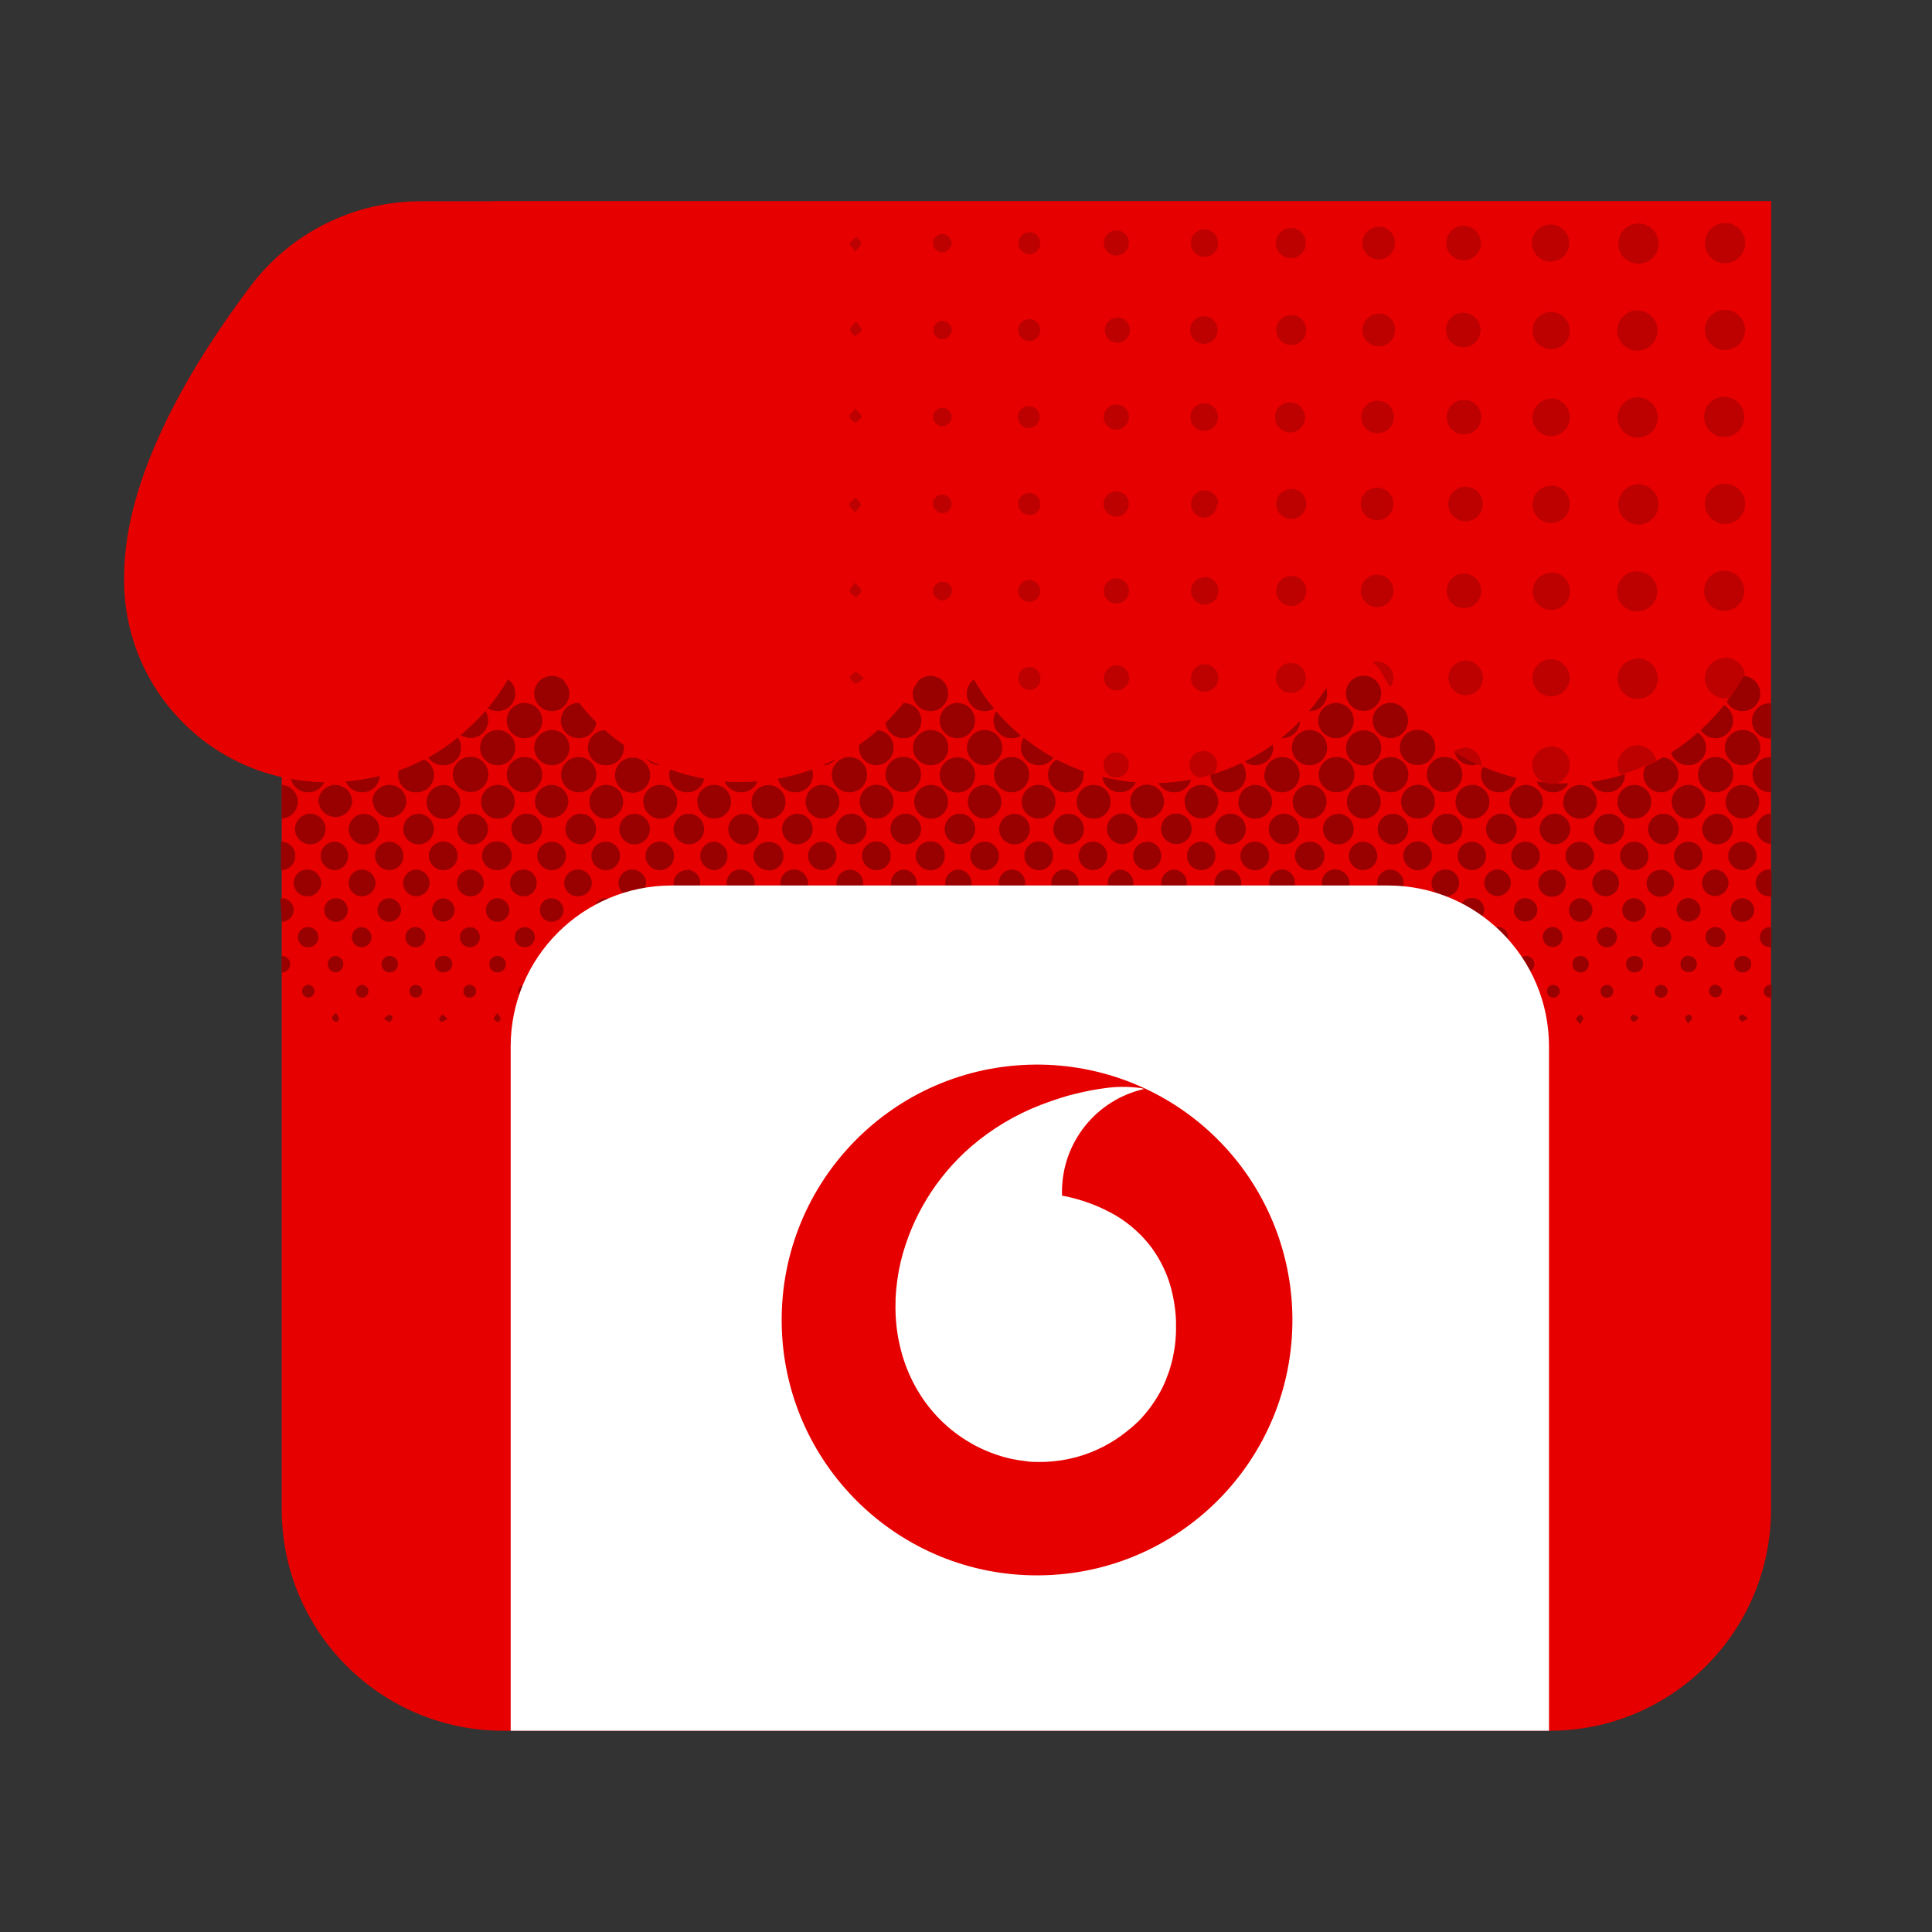
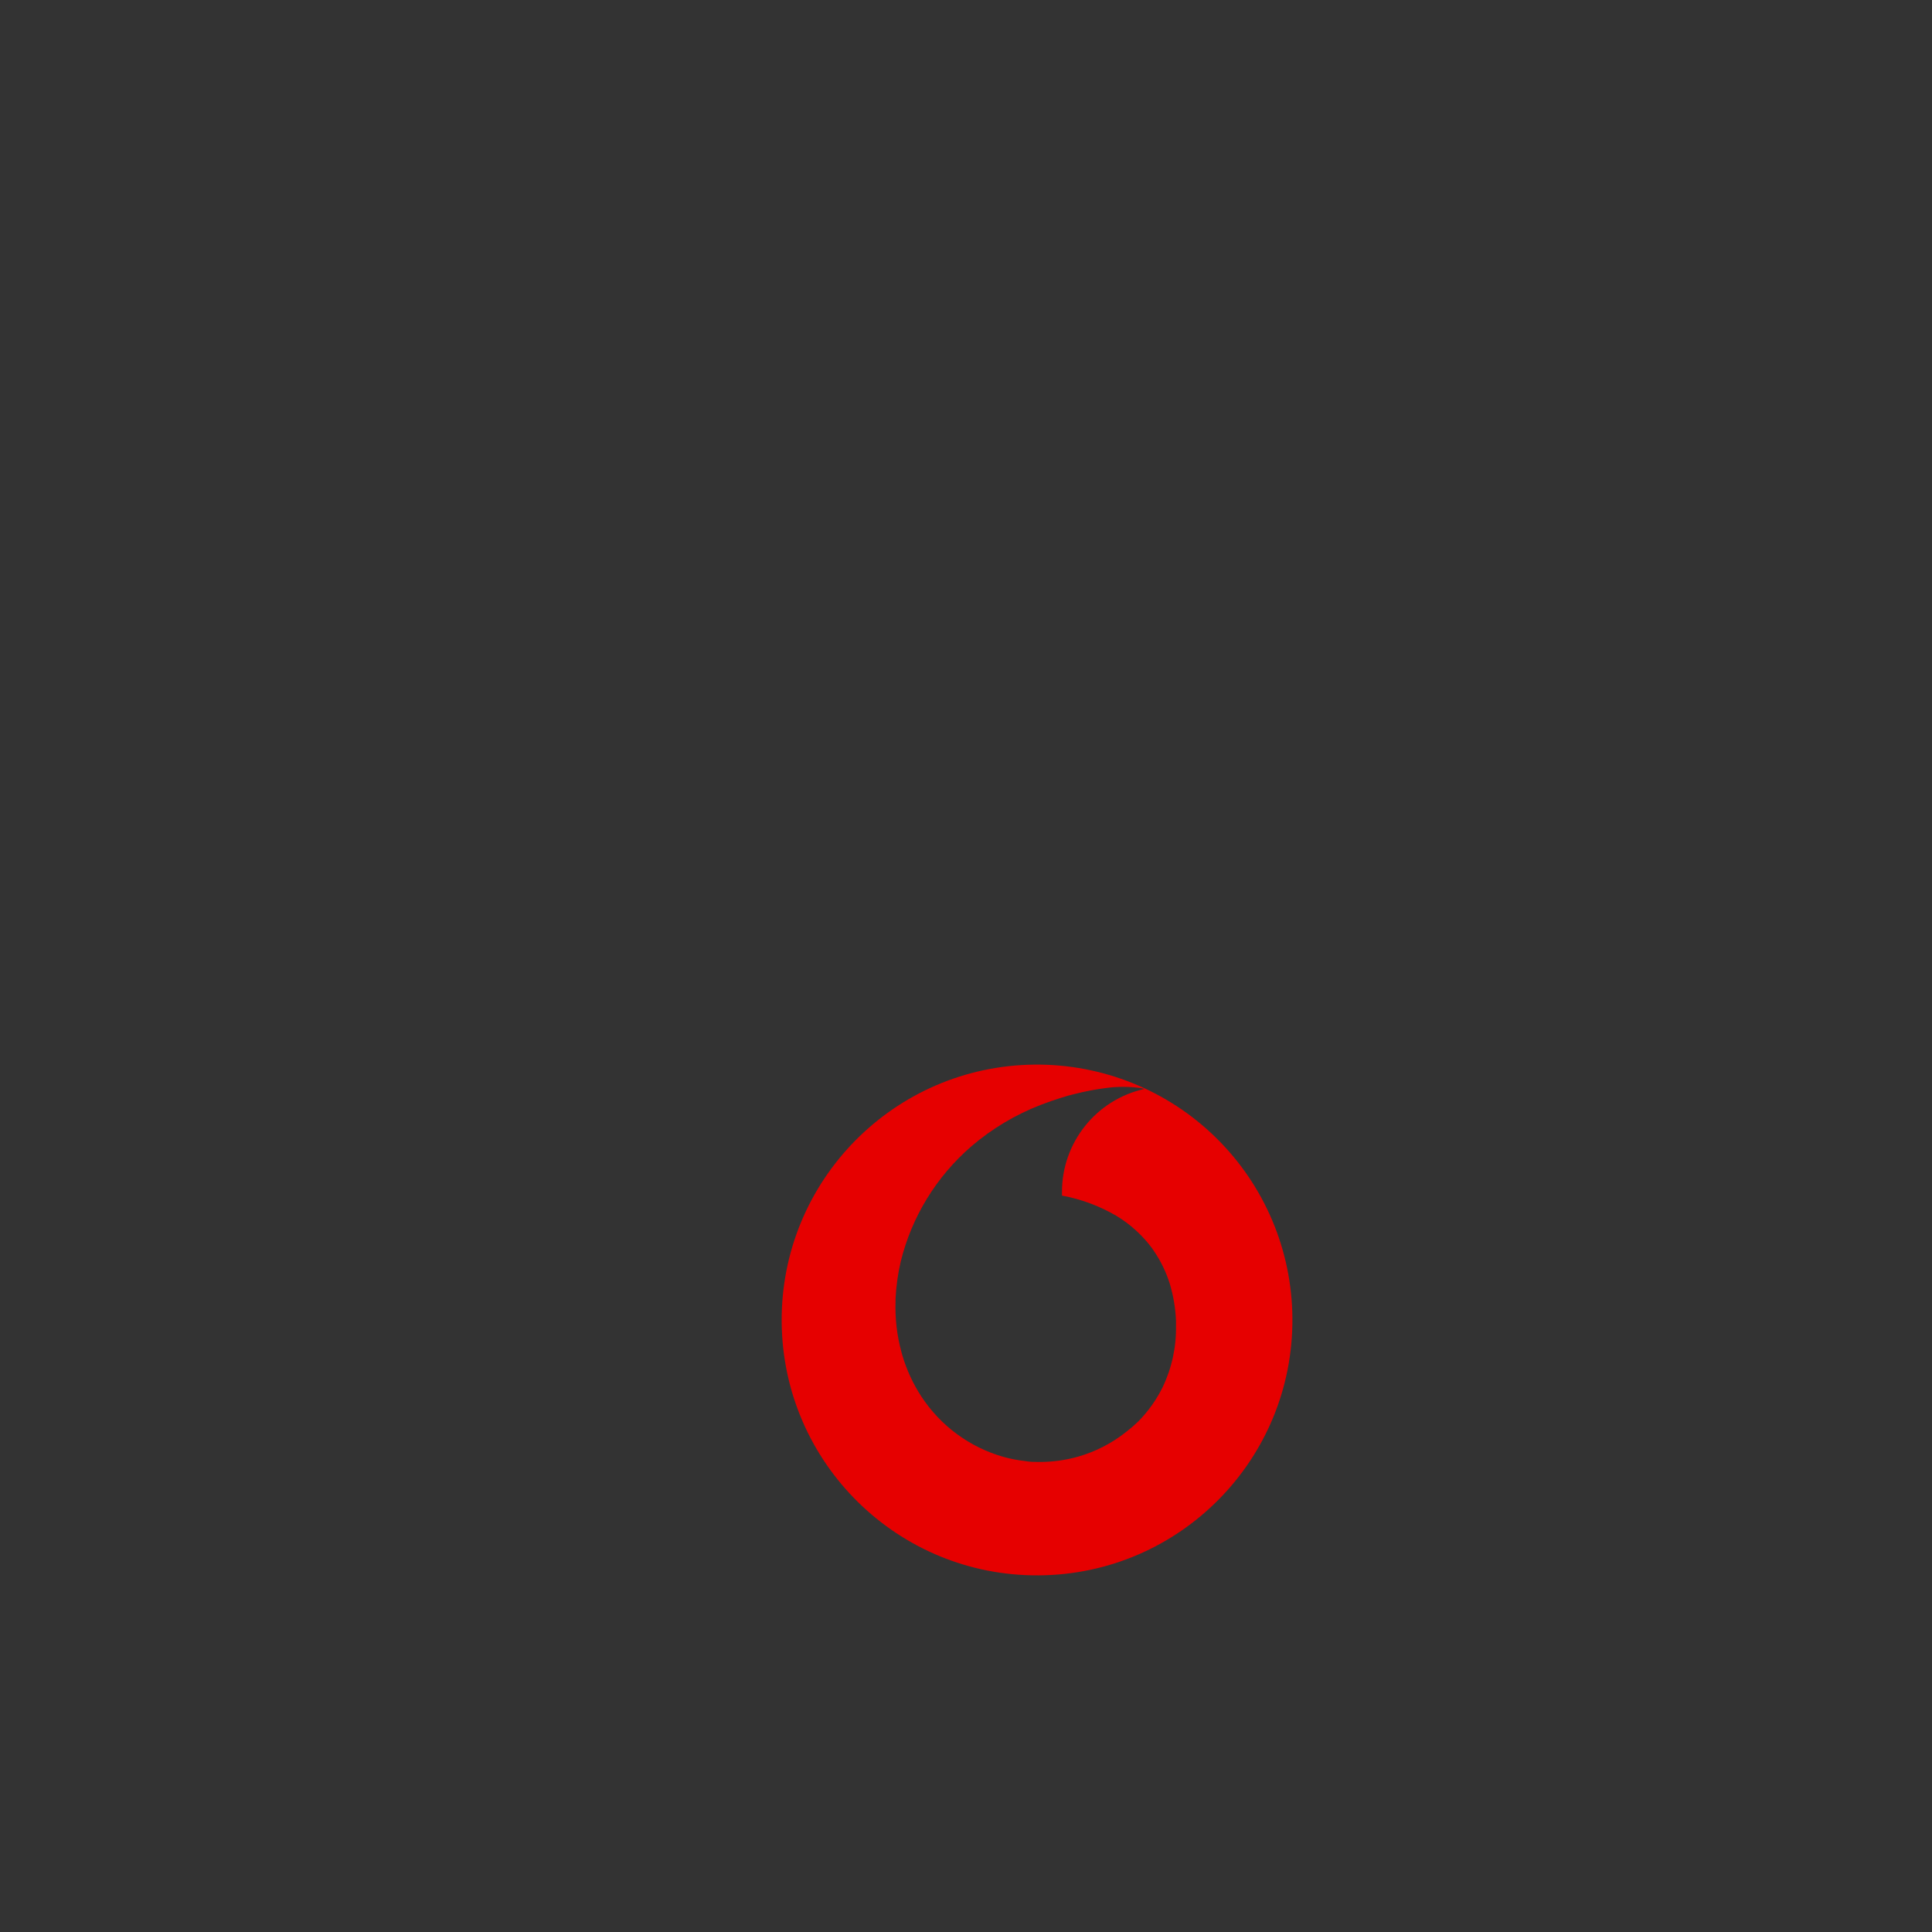
<svg xmlns="http://www.w3.org/2000/svg" width="56" height="56" viewBox="0 0 72 72" fill="none">
  <rect x="0" y="0" width="72" height="72" fill="#333333" stroke="none" />
-   <path d="M18.75 7.5H66V56.25C66 60.806 62.306 64.5 57.75 64.5H18.75C14.194 64.5 10.5 60.806 10.5 56.25V15.75C10.5 11.194 14.194 7.5 18.75 7.5Z" fill="#E60000" />
-   <path d="M62.381 31.898C62.386 31.603 62.627 31.366 62.92 31.369C63.063 31.366 63.199 31.42 63.298 31.521C63.398 31.62 63.452 31.756 63.45 31.898C63.452 32.039 63.396 32.177 63.298 32.278C63.197 32.379 63.059 32.435 62.918 32.433C62.625 32.426 62.388 32.191 62.381 31.898ZM63.914 31.458C64.137 31.495 64.362 31.397 64.484 31.207C64.608 31.017 64.608 30.773 64.484 30.586C64.362 30.396 64.137 30.298 63.914 30.333C63.64 30.38 63.438 30.616 63.438 30.895C63.438 31.177 63.64 31.413 63.914 31.458ZM64.936 32.426C65.227 32.426 65.463 32.189 65.463 31.898C65.463 31.605 65.227 31.369 64.936 31.369C64.643 31.369 64.406 31.605 64.406 31.898C64.406 32.189 64.643 32.426 64.936 32.426ZM64.976 29.255C64.723 29.238 64.484 29.377 64.374 29.604C64.261 29.834 64.299 30.105 64.467 30.295C64.638 30.485 64.906 30.553 65.145 30.469C65.384 30.384 65.548 30.164 65.562 29.911C65.581 29.566 65.32 29.271 64.976 29.25V29.255ZM60.893 32.426C61.184 32.433 61.427 32.201 61.432 31.908C61.439 31.617 61.207 31.376 60.914 31.369C60.623 31.362 60.382 31.594 60.375 31.887C60.368 32.177 60.6 32.421 60.893 32.426ZM65.599 27.874C65.604 27.698 65.538 27.53 65.416 27.403C65.292 27.277 65.126 27.206 64.95 27.206C64.587 27.199 64.287 27.488 64.28 27.849C64.273 28.212 64.561 28.512 64.924 28.519C65.1 28.526 65.271 28.46 65.398 28.341C65.527 28.219 65.597 28.05 65.599 27.874ZM61.898 31.458C62.121 31.495 62.344 31.397 62.468 31.207C62.59 31.017 62.59 30.773 62.468 30.586C62.344 30.396 62.121 30.298 61.898 30.333C61.622 30.38 61.42 30.616 61.42 30.895C61.42 31.177 61.622 31.413 61.898 31.458ZM62.299 29.855C62.292 30.023 62.353 30.19 62.47 30.314C62.588 30.438 62.752 30.509 62.92 30.511C63.27 30.511 63.551 30.227 63.551 29.881C63.551 29.531 63.27 29.25 62.92 29.25C62.585 29.255 62.313 29.52 62.299 29.855ZM63.938 29.527C64.301 29.527 64.594 29.234 64.594 28.87C64.594 28.509 64.301 28.214 63.938 28.214C63.574 28.214 63.281 28.509 63.281 28.87C63.281 29.234 63.574 29.527 63.938 29.527ZM57.886 29.527C58.123 29.529 58.343 29.398 58.456 29.187C58.057 29.194 57.659 29.173 57.263 29.119C57.368 29.37 57.614 29.531 57.886 29.527ZM54.858 28.519C54.931 28.519 55.003 28.505 55.074 28.481C54.773 28.343 54.483 28.186 54.202 28.008C54.274 28.312 54.548 28.523 54.858 28.519ZM55.87 29.527C56.189 29.527 56.461 29.295 56.508 28.98C56.086 28.88 55.671 28.744 55.27 28.57C55.221 28.666 55.193 28.774 55.193 28.882C55.202 29.25 55.509 29.538 55.875 29.527H55.87ZM49.458 25.831C49.458 25.765 49.446 25.697 49.425 25.636C49.23 25.938 49.017 26.227 48.783 26.501C48.795 26.503 48.804 26.503 48.813 26.501C48.989 26.501 49.158 26.428 49.277 26.302C49.399 26.175 49.465 26.006 49.458 25.831ZM47.442 27.874C47.442 27.832 47.442 27.788 47.442 27.745C47.107 27.987 46.753 28.198 46.383 28.381C46.58 28.533 46.847 28.563 47.072 28.456C47.297 28.348 47.442 28.123 47.449 27.874H47.442ZM64.92 26.501C65.283 26.515 65.585 26.229 65.599 25.868C65.611 25.505 65.327 25.202 64.964 25.188C64.784 25.521 64.575 25.84 64.345 26.142C64.456 26.358 64.676 26.496 64.92 26.501ZM61.92 29.527C62.264 29.515 62.541 29.238 62.552 28.891C62.562 28.547 62.304 28.254 61.962 28.219C61.758 28.336 61.552 28.439 61.338 28.538C61.275 28.641 61.24 28.76 61.242 28.882C61.252 29.25 61.556 29.538 61.924 29.527H61.92ZM62.932 28.519C63.225 28.514 63.48 28.317 63.558 28.034C63.635 27.75 63.513 27.45 63.263 27.3C62.956 27.579 62.625 27.83 62.276 28.05C62.363 28.338 62.634 28.53 62.937 28.519H62.932ZM60.277 29.85C60.27 30.021 60.331 30.188 60.448 30.312C60.565 30.436 60.727 30.506 60.895 30.511C61.245 30.516 61.531 30.239 61.538 29.892C61.545 29.543 61.266 29.257 60.919 29.25C60.579 29.248 60.3 29.512 60.281 29.85H60.277ZM59.902 29.527C60.075 29.529 60.242 29.461 60.366 29.337C60.488 29.215 60.556 29.049 60.556 28.875C60.556 28.875 60.556 28.875 60.556 28.849C60.141 28.983 59.717 29.081 59.283 29.137C59.393 29.381 59.639 29.536 59.906 29.527H59.902ZM13.5 34.552C13.294 34.545 13.118 34.706 13.111 34.913C13.102 35.119 13.263 35.295 13.47 35.302C13.678 35.302 13.845 35.135 13.845 34.927C13.845 34.732 13.695 34.568 13.5 34.552ZM48.769 32.431C48.968 32.452 49.163 32.36 49.273 32.191C49.38 32.025 49.388 31.809 49.287 31.636C49.188 31.462 48.998 31.359 48.799 31.369C48.513 31.369 48.277 31.589 48.258 31.875C48.255 32.173 48.487 32.419 48.783 32.431H48.769ZM49.774 31.458C49.997 31.5 50.222 31.406 50.349 31.219C50.475 31.031 50.48 30.788 50.36 30.598C50.241 30.405 50.02 30.302 49.795 30.333C49.519 30.373 49.312 30.607 49.306 30.886C49.301 31.167 49.5 31.409 49.774 31.458ZM50.798 32.426C51.089 32.426 51.326 32.189 51.326 31.898C51.326 31.605 51.089 31.369 50.798 31.369C50.505 31.369 50.269 31.605 50.269 31.898C50.269 32.189 50.505 32.426 50.798 32.426ZM45.755 29.527C45.933 29.536 46.106 29.473 46.235 29.349C46.364 29.224 46.434 29.053 46.432 28.875C46.437 28.713 46.378 28.556 46.268 28.437C45.893 28.613 45.506 28.76 45.108 28.875C45.115 29.236 45.408 29.527 45.769 29.527H45.755ZM46.763 32.433C46.906 32.435 47.041 32.381 47.142 32.281C47.243 32.18 47.299 32.044 47.299 31.901C47.302 31.76 47.248 31.624 47.147 31.523C47.048 31.423 46.913 31.366 46.77 31.369C46.474 31.364 46.233 31.599 46.226 31.894C46.233 32.194 46.477 32.433 46.777 32.433H46.763ZM47.112 28.861C47.109 29.034 47.175 29.206 47.299 29.33C47.421 29.456 47.588 29.527 47.763 29.527C48.127 29.534 48.427 29.248 48.434 28.884C48.441 28.521 48.152 28.221 47.789 28.214C47.613 28.214 47.445 28.282 47.32 28.406C47.196 28.53 47.126 28.699 47.126 28.875L47.112 28.861ZM47.761 31.458C47.984 31.495 48.206 31.397 48.331 31.207C48.452 31.017 48.452 30.773 48.331 30.586C48.206 30.396 47.984 30.298 47.761 30.333C47.484 30.38 47.283 30.616 47.283 30.895C47.283 31.177 47.484 31.413 47.761 31.458ZM59.873 31.458C60.096 31.495 60.319 31.397 60.443 31.207C60.565 31.017 60.565 30.773 60.443 30.586C60.319 30.396 60.096 30.298 59.873 30.333C59.597 30.38 59.395 30.616 59.395 30.895C59.395 31.177 59.597 31.413 59.873 31.458ZM52.831 32.431C52.976 32.433 53.117 32.374 53.217 32.269C53.318 32.163 53.372 32.02 53.362 31.875C53.362 31.734 53.304 31.599 53.203 31.5C53.1 31.404 52.964 31.352 52.824 31.357C52.528 31.364 52.296 31.603 52.298 31.898C52.303 32.194 52.547 32.433 52.845 32.431H52.831ZM46.144 29.899C46.156 30.239 46.437 30.511 46.777 30.511C47.126 30.511 47.407 30.227 47.407 29.881C47.407 29.531 47.126 29.25 46.777 29.25C46.427 29.257 46.151 29.548 46.158 29.899H46.144ZM57.867 31.458C58.09 31.491 58.31 31.387 58.43 31.195C58.549 31.006 58.545 30.759 58.418 30.574C58.291 30.387 58.066 30.293 57.844 30.333C57.57 30.384 57.37 30.626 57.377 30.905C57.382 31.186 57.591 31.42 57.867 31.458ZM56.806 32.426C56.946 32.44 57.084 32.398 57.195 32.306C57.302 32.217 57.37 32.086 57.382 31.945C57.396 31.807 57.354 31.666 57.265 31.559C57.173 31.451 57.042 31.383 56.902 31.373C56.761 31.357 56.62 31.399 56.51 31.488C56.402 31.58 56.332 31.709 56.318 31.849C56.299 32.147 56.522 32.405 56.82 32.426H56.806ZM58.249 29.902C58.261 30.244 58.545 30.513 58.887 30.511C59.234 30.506 59.515 30.223 59.51 29.873C59.508 29.527 59.222 29.248 58.875 29.25C58.706 29.255 58.549 29.327 58.434 29.449C58.32 29.571 58.259 29.735 58.263 29.902H58.249ZM58.875 32.426C59.168 32.426 59.405 32.189 59.405 31.898C59.405 31.605 59.168 31.369 58.875 31.369C58.582 31.369 58.345 31.605 58.345 31.898C58.345 32.189 58.582 32.426 58.875 32.426ZM55.875 31.458C56.098 31.488 56.318 31.385 56.438 31.193C56.555 31.001 56.548 30.757 56.421 30.57C56.292 30.384 56.067 30.293 55.845 30.333C55.57 30.387 55.373 30.631 55.38 30.909C55.388 31.188 55.599 31.423 55.875 31.458ZM56.25 29.876C56.248 30.218 56.52 30.499 56.862 30.506C57.202 30.509 57.485 30.239 57.499 29.899C57.502 29.728 57.434 29.564 57.314 29.442C57.195 29.32 57.033 29.25 56.862 29.25C56.522 29.257 56.25 29.536 56.25 29.876ZM54.851 32.426C55.144 32.426 55.38 32.189 55.38 31.898C55.38 31.605 55.144 31.369 54.851 31.369C54.56 31.369 54.324 31.605 54.324 31.898C54.324 32.189 54.56 32.426 54.851 32.426ZM53.85 31.458C54.073 31.491 54.295 31.387 54.415 31.195C54.534 31.006 54.527 30.759 54.401 30.574C54.274 30.387 54.049 30.293 53.827 30.333C53.552 30.384 53.355 30.626 53.36 30.905C53.365 31.186 53.574 31.42 53.85 31.458ZM51.802 31.458C52.024 31.502 52.249 31.411 52.378 31.226C52.507 31.041 52.517 30.797 52.399 30.605C52.282 30.413 52.064 30.305 51.839 30.333C51.562 30.368 51.352 30.6 51.342 30.881C51.333 31.16 51.527 31.406 51.802 31.458ZM63.938 27.511C64.238 27.506 64.495 27.3 64.568 27.012C64.638 26.721 64.505 26.419 64.242 26.276C63.977 26.609 63.689 26.92 63.375 27.206C63.497 27.398 63.71 27.513 63.938 27.511ZM48.45 26.864C48.23 27.094 47.993 27.307 47.745 27.506C47.763 27.511 47.782 27.511 47.801 27.506C48.157 27.506 48.445 27.22 48.45 26.864ZM11.002 31.898C11.004 31.756 10.95 31.62 10.849 31.521C10.748 31.42 10.613 31.366 10.47 31.369V32.431C10.613 32.433 10.748 32.377 10.849 32.276C10.95 32.175 11.004 32.039 11.002 31.898ZM11.1 29.887C11.098 29.55 10.838 29.271 10.5 29.25V30.511C10.831 30.49 11.091 30.218 11.1 29.887ZM48.802 27.206C48.441 27.206 48.145 27.499 48.145 27.863C48.145 28.226 48.441 28.519 48.802 28.519C49.165 28.519 49.458 28.226 49.458 27.863C49.458 27.499 49.165 27.206 48.802 27.206ZM11.468 29.527C11.73 29.541 11.974 29.391 12.087 29.152H12C11.609 29.135 11.222 29.088 10.838 29.013C10.903 29.311 11.163 29.522 11.468 29.527ZM37.718 27.511C37.835 27.509 37.95 27.476 38.051 27.417C37.718 27.141 37.409 26.838 37.125 26.512C37.055 26.616 37.02 26.74 37.024 26.864C37.029 27.042 37.104 27.211 37.235 27.333C37.367 27.455 37.54 27.518 37.718 27.511ZM18.192 26.855C18.195 26.721 18.157 26.59 18.087 26.48C17.803 26.808 17.494 27.113 17.161 27.389C17.273 27.462 17.402 27.499 17.536 27.499C17.707 27.502 17.876 27.436 17.998 27.314C18.122 27.192 18.192 27.026 18.192 26.855ZM27.612 29.527C27.884 29.534 28.13 29.372 28.23 29.119C28.031 29.119 27.83 29.145 27.623 29.145C27.417 29.145 27.206 29.145 27 29.119C27.103 29.365 27.345 29.527 27.612 29.527ZM11.487 32.407C11.299 32.391 11.117 32.482 11.018 32.644C10.92 32.803 10.92 33.005 11.018 33.166C11.117 33.326 11.299 33.417 11.487 33.401C11.754 33.389 11.967 33.171 11.97 32.902C11.96 32.637 11.752 32.423 11.487 32.407ZM12.48 33.476C12.255 33.497 12.082 33.687 12.082 33.914C12.082 34.139 12.255 34.329 12.48 34.35C12.647 34.366 12.806 34.287 12.893 34.144C12.982 34.003 12.982 33.823 12.893 33.682C12.806 33.541 12.647 33.462 12.48 33.476ZM43.748 29.527C44.046 29.536 44.311 29.339 44.388 29.051C43.987 29.128 43.582 29.17 43.174 29.182C43.289 29.393 43.509 29.524 43.748 29.527ZM12.375 37.945C12.375 37.999 12.457 38.062 12.518 38.081C12.577 38.1 12.633 38.011 12.633 37.964C12.633 37.92 12.577 37.849 12.52 37.748C12.431 37.842 12.352 37.898 12.375 37.945ZM13.5 36.701C13.378 36.706 13.277 36.802 13.268 36.923C13.259 37.048 13.345 37.156 13.467 37.177C13.535 37.184 13.601 37.163 13.652 37.116C13.702 37.071 13.732 37.005 13.732 36.938C13.727 36.811 13.627 36.708 13.5 36.701ZM12.488 35.625C12.333 35.641 12.213 35.775 12.213 35.93C12.213 36.087 12.333 36.218 12.488 36.237C12.652 36.239 12.787 36.11 12.795 35.949C12.799 35.773 12.661 35.63 12.488 35.625ZM10.448 33.476L10.5 34.35C10.664 34.352 10.816 34.261 10.892 34.116C10.969 33.973 10.959 33.797 10.866 33.661C10.772 33.527 10.61 33.455 10.448 33.476ZM13.5 29.527C13.847 29.531 14.137 29.259 14.152 28.913C13.734 29.018 13.31 29.088 12.881 29.123C12.987 29.37 13.23 29.529 13.5 29.527ZM11.461 36.701C11.339 36.722 11.255 36.83 11.259 36.952C11.267 37.074 11.365 37.17 11.487 37.177C11.613 37.174 11.716 37.074 11.723 36.945C11.721 36.877 11.693 36.813 11.644 36.766C11.595 36.722 11.527 36.696 11.461 36.701ZM11.461 34.552C11.252 34.561 11.091 34.734 11.1 34.943C11.109 35.149 11.283 35.311 11.489 35.302C11.698 35.302 11.864 35.135 11.864 34.927C11.864 34.824 11.822 34.725 11.747 34.655C11.672 34.582 11.571 34.547 11.468 34.552H11.461ZM10.5 35.625V36.237C10.664 36.244 10.802 36.117 10.814 35.956C10.821 35.869 10.788 35.784 10.73 35.721C10.669 35.658 10.587 35.623 10.5 35.625ZM34.664 26.501C35.027 26.508 35.327 26.22 35.334 25.859C35.342 25.495 35.053 25.195 34.692 25.188C34.521 25.186 34.357 25.247 34.23 25.362C34.17 25.462 34.106 25.563 34.043 25.664C34.024 25.72 34.015 25.777 34.013 25.833C34.008 26.198 34.301 26.496 34.664 26.501ZM14.501 37.819C14.442 37.819 14.395 37.894 14.306 37.969C14.407 38.025 14.48 38.095 14.524 38.081C14.569 38.067 14.62 37.98 14.63 37.92C14.637 37.861 14.538 37.812 14.501 37.819ZM33.68 27.511C34.041 27.511 34.336 27.216 34.336 26.855C34.336 26.491 34.041 26.198 33.68 26.198C33.469 26.454 33.242 26.698 33 26.925C33.04 27.267 33.335 27.523 33.68 27.511ZM13.5 32.407C13.23 32.402 13.008 32.611 12.994 32.88C12.984 33.019 13.036 33.152 13.132 33.253C13.228 33.352 13.362 33.406 13.5 33.401C13.767 33.396 13.985 33.183 13.995 32.913C13.99 32.641 13.772 32.419 13.5 32.407ZM39.056 28.875C39.056 29.051 39.129 29.22 39.253 29.341C39.38 29.466 39.548 29.534 39.724 29.531C39.898 29.534 40.066 29.466 40.191 29.341C40.315 29.217 40.385 29.051 40.383 28.875C40.388 28.831 40.388 28.788 40.383 28.744C40.038 28.622 39.701 28.477 39.375 28.308C39.176 28.427 39.054 28.643 39.056 28.875ZM30.661 28.523C30.849 28.519 31.029 28.434 31.151 28.289C30.989 28.369 30.825 28.448 30.661 28.519V28.523ZM36.712 26.506C36.83 26.501 36.947 26.466 37.045 26.405C36.764 26.065 36.513 25.704 36.295 25.32C36.12 25.448 36.021 25.657 36.031 25.875C36.049 26.236 36.352 26.512 36.712 26.506ZM41.726 29.527C41.984 29.534 42.22 29.386 42.331 29.152C41.909 29.116 41.492 29.046 41.081 28.943C41.119 29.271 41.395 29.522 41.726 29.527ZM15.53 29.527C15.701 29.527 15.867 29.459 15.987 29.337C16.109 29.212 16.177 29.049 16.174 28.875C16.17 28.629 16.024 28.406 15.799 28.305C15.497 28.465 15.183 28.601 14.862 28.713C14.841 28.777 14.831 28.84 14.836 28.905C14.855 29.269 15.166 29.548 15.53 29.527ZM38.726 28.519C38.939 28.519 39.138 28.413 39.258 28.238C38.871 28.02 38.503 27.769 38.161 27.488C38.081 27.598 38.041 27.729 38.048 27.863C38.048 28.041 38.123 28.209 38.25 28.331C38.377 28.456 38.55 28.523 38.726 28.519ZM19.2 25.831C19.2 25.622 19.097 25.43 18.926 25.312C18.708 25.692 18.457 26.055 18.176 26.393C18.288 26.466 18.417 26.503 18.551 26.501C18.727 26.501 18.895 26.43 19.017 26.304C19.142 26.177 19.207 26.006 19.2 25.831ZM20.555 26.501C20.728 26.506 20.899 26.44 21.023 26.318C21.148 26.196 21.218 26.027 21.218 25.852C21.218 25.774 21.204 25.695 21.18 25.62C21.127 25.542 21.075 25.458 21.026 25.376C20.904 25.254 20.738 25.186 20.564 25.188C20.203 25.188 19.908 25.484 19.908 25.845C19.908 26.208 20.203 26.501 20.564 26.501H20.555ZM16.526 28.519C16.702 28.521 16.87 28.453 16.995 28.329C17.119 28.205 17.187 28.034 17.182 27.858C17.182 27.724 17.14 27.593 17.062 27.483C16.718 27.766 16.35 28.017 15.961 28.233C16.087 28.418 16.301 28.526 16.526 28.519ZM29.625 29.527C29.801 29.534 29.972 29.466 30.099 29.344C30.225 29.22 30.295 29.051 30.295 28.875C30.295 28.807 30.286 28.741 30.267 28.676C29.85 28.826 29.424 28.941 28.988 29.018C29.058 29.313 29.32 29.524 29.625 29.527ZM20.902 26.843C20.899 27.019 20.967 27.188 21.089 27.312C21.211 27.438 21.38 27.509 21.555 27.511C21.902 27.523 22.198 27.258 22.224 26.911C21.996 26.686 21.785 26.447 21.588 26.198C21.413 26.189 21.239 26.252 21.11 26.374C20.979 26.496 20.906 26.665 20.902 26.843ZM21.912 27.851C21.909 28.027 21.975 28.195 22.099 28.322C22.221 28.446 22.387 28.519 22.563 28.519C22.741 28.53 22.917 28.467 23.046 28.345C23.177 28.224 23.25 28.052 23.25 27.874C23.25 27.832 23.25 27.795 23.25 27.755C23.011 27.586 22.781 27.405 22.563 27.211C22.209 27.211 21.919 27.497 21.912 27.851ZM25.587 29.527C25.903 29.543 26.182 29.327 26.25 29.018C25.817 28.938 25.39 28.823 24.975 28.674C24.954 28.732 24.942 28.793 24.938 28.856C24.933 29.22 25.224 29.52 25.587 29.527ZM24.087 28.275C24.211 28.43 24.401 28.519 24.6 28.519C24.417 28.444 24.248 28.364 24.08 28.275H24.087ZM32.667 28.519C33.012 28.509 33.291 28.233 33.302 27.888C33.316 27.541 33.059 27.246 32.714 27.211C32.492 27.41 32.257 27.595 32.013 27.769C32.011 27.799 32.011 27.83 32.013 27.858C32.013 28.216 32.299 28.512 32.658 28.519H32.667ZM22.57 32.431C22.713 32.433 22.849 32.377 22.948 32.278C23.049 32.177 23.105 32.041 23.105 31.901C23.107 31.76 23.053 31.624 22.955 31.523C22.856 31.423 22.72 31.366 22.58 31.369C22.284 31.366 22.045 31.601 22.038 31.894C22.043 32.187 22.277 32.423 22.57 32.431ZM21.551 31.458C21.773 31.495 21.998 31.397 22.12 31.207C22.245 31.017 22.245 30.773 22.12 30.586C21.998 30.396 21.773 30.298 21.551 30.333C21.277 30.38 21.073 30.616 21.073 30.895C21.073 31.177 21.277 31.413 21.551 31.458ZM20.524 32.426C20.665 32.438 20.803 32.391 20.909 32.297C21.014 32.203 21.08 32.072 21.087 31.931C21.099 31.791 21.054 31.652 20.96 31.547C20.866 31.441 20.735 31.378 20.595 31.373C20.452 31.362 20.311 31.409 20.203 31.502C20.093 31.599 20.03 31.732 20.02 31.875C20.016 32.163 20.236 32.407 20.524 32.426ZM23.524 31.456C23.74 31.505 23.967 31.423 24.103 31.247C24.237 31.071 24.258 30.832 24.155 30.635C24.052 30.438 23.843 30.319 23.62 30.331C23.337 30.345 23.107 30.567 23.084 30.851C23.058 31.134 23.245 31.392 23.524 31.456ZM19.538 31.456C19.76 31.491 19.983 31.392 20.107 31.205C20.231 31.015 20.231 30.771 20.107 30.581C19.983 30.391 19.76 30.293 19.538 30.331C19.261 30.375 19.059 30.614 19.059 30.893C19.059 31.172 19.261 31.411 19.538 31.456ZM16.514 32.431C16.657 32.433 16.795 32.377 16.896 32.276C16.997 32.177 17.053 32.039 17.051 31.898C17.055 31.756 16.999 31.62 16.901 31.519C16.8 31.418 16.664 31.364 16.523 31.364C16.228 31.362 15.984 31.596 15.98 31.889C15.984 32.187 16.224 32.426 16.519 32.433L16.514 32.431ZM24.577 32.431C24.872 32.435 25.116 32.203 25.12 31.908C25.127 31.615 24.893 31.371 24.6 31.364C24.307 31.359 24.063 31.591 24.056 31.887C24.049 32.18 24.284 32.423 24.577 32.431ZM17.508 31.458C17.73 31.502 17.956 31.409 18.084 31.224C18.213 31.038 18.22 30.795 18.103 30.602C17.986 30.41 17.766 30.305 17.543 30.333C17.264 30.37 17.055 30.602 17.046 30.881C17.039 31.163 17.234 31.406 17.508 31.458ZM18.555 32.431C18.698 32.428 18.832 32.367 18.93 32.262C19.027 32.156 19.076 32.018 19.069 31.875C19.069 31.734 19.01 31.599 18.907 31.502C18.804 31.404 18.666 31.355 18.525 31.362C18.326 31.35 18.136 31.453 18.035 31.627C17.937 31.802 17.942 32.016 18.052 32.184C18.162 32.351 18.356 32.445 18.555 32.423V32.431ZM29.625 31.458C29.848 31.495 30.07 31.397 30.195 31.207C30.319 31.017 30.319 30.773 30.195 30.586C30.07 30.396 29.848 30.298 29.625 30.333C29.349 30.38 29.147 30.616 29.147 30.895C29.147 31.177 29.349 31.413 29.625 31.458ZM25.58 31.458C25.802 31.495 26.025 31.397 26.149 31.207C26.271 31.017 26.271 30.773 26.149 30.586C26.025 30.396 25.802 30.298 25.58 30.333C25.303 30.38 25.102 30.616 25.102 30.895C25.102 31.177 25.303 31.413 25.58 31.458ZM38.677 30.506C38.934 30.518 39.171 30.375 39.279 30.141C39.387 29.909 39.342 29.634 39.166 29.447C38.993 29.259 38.721 29.196 38.482 29.29C38.243 29.381 38.081 29.609 38.077 29.864C38.07 30.211 38.344 30.499 38.688 30.506H38.677ZM37.699 28.214C37.336 28.214 37.043 28.509 37.043 28.87C37.043 29.234 37.336 29.527 37.699 29.527C38.06 29.527 38.355 29.234 38.355 28.87C38.355 28.509 38.06 28.214 37.699 28.214ZM35.02 28.875C35.02 29.051 35.091 29.22 35.215 29.344C35.342 29.468 35.51 29.536 35.686 29.536C36.047 29.536 36.342 29.241 36.342 28.88C36.342 28.516 36.047 28.224 35.686 28.224C35.323 28.221 35.025 28.512 35.02 28.875ZM15.895 29.864C15.891 30.035 15.954 30.202 16.071 30.323C16.188 30.448 16.352 30.516 16.523 30.518C16.87 30.518 17.152 30.234 17.152 29.887C17.152 29.541 16.87 29.257 16.523 29.257C16.191 29.264 15.919 29.527 15.9 29.857L15.895 29.864ZM28.62 32.438C28.821 32.454 29.013 32.358 29.119 32.187C29.224 32.016 29.224 31.8 29.119 31.629C29.013 31.458 28.821 31.359 28.62 31.376C28.327 31.376 28.087 31.608 28.081 31.901C28.09 32.194 28.329 32.428 28.624 32.431L28.62 32.438ZM25.995 29.918C26.016 30.251 26.292 30.509 26.625 30.506C26.883 30.502 27.11 30.342 27.202 30.101C27.293 29.862 27.23 29.59 27.042 29.414C26.855 29.241 26.578 29.196 26.346 29.306C26.114 29.414 25.971 29.653 25.983 29.911L25.995 29.918ZM27.631 31.467C27.853 31.498 28.073 31.395 28.193 31.202C28.312 31.012 28.308 30.769 28.181 30.581C28.055 30.394 27.83 30.3 27.607 30.342C27.333 30.391 27.134 30.633 27.141 30.914C27.145 31.193 27.354 31.427 27.631 31.467ZM28.006 29.911C28.017 30.253 28.301 30.523 28.643 30.518C28.99 30.518 29.273 30.234 29.273 29.887C29.273 29.541 28.99 29.257 28.643 29.257C28.472 29.257 28.308 29.325 28.188 29.447C28.069 29.566 28.003 29.733 28.006 29.902V29.911ZM11.88 29.911C11.925 30.227 12.202 30.459 12.523 30.448C12.844 30.438 13.104 30.185 13.125 29.864C13.111 29.522 12.827 29.25 12.483 29.25C12.314 29.255 12.15 29.327 12.035 29.452C11.918 29.576 11.857 29.742 11.864 29.913L11.88 29.911ZM13.899 29.873C13.917 30.199 14.184 30.457 14.512 30.462C14.838 30.469 15.115 30.22 15.145 29.895C15.152 29.543 14.871 29.255 14.52 29.25C14.168 29.245 13.88 29.524 13.875 29.876L13.899 29.873ZM22.92 28.875C22.915 29.241 23.203 29.541 23.569 29.545C23.93 29.55 24.227 29.262 24.232 28.901C24.237 28.538 23.951 28.24 23.587 28.233C23.227 28.228 22.929 28.514 22.92 28.875ZM14.494 32.426C14.787 32.433 15.028 32.203 15.035 31.91C15.042 31.62 14.812 31.376 14.52 31.369C14.229 31.362 13.985 31.591 13.978 31.884C13.971 32.177 14.201 32.419 14.494 32.426ZM15.492 31.458C15.713 31.502 15.938 31.409 16.067 31.224C16.195 31.038 16.202 30.795 16.085 30.602C15.968 30.41 15.748 30.305 15.525 30.333C15.248 30.37 15.037 30.602 15.028 30.881C15.021 31.163 15.216 31.406 15.492 31.458ZM13.439 31.458C13.657 31.507 13.882 31.427 14.018 31.252C14.154 31.073 14.175 30.834 14.072 30.637C13.969 30.441 13.76 30.323 13.537 30.333C13.254 30.349 13.024 30.57 12.998 30.853C12.975 31.137 13.162 31.395 13.439 31.458ZM11.463 30.333C11.189 30.384 10.99 30.626 10.995 30.905C10.999 31.184 11.206 31.418 11.482 31.458C11.707 31.491 11.927 31.39 12.047 31.198C12.166 31.008 12.164 30.762 12.037 30.577C11.911 30.389 11.686 30.293 11.463 30.333ZM65.948 26.208C65.585 26.208 65.292 26.503 65.292 26.864C65.292 27.227 65.585 27.52 65.948 27.52H66V26.201L65.948 26.208ZM16.875 28.875C16.887 29.241 17.192 29.527 17.557 29.517C17.92 29.508 18.206 29.206 18.197 28.842C18.188 28.481 17.885 28.195 17.524 28.205C17.159 28.209 16.868 28.509 16.875 28.875ZM34.699 29.25C34.35 29.25 34.069 29.531 34.069 29.881C34.069 30.227 34.35 30.511 34.699 30.511C35.046 30.511 35.33 30.227 35.33 29.881C35.33 29.531 35.046 29.25 34.699 29.25ZM12.488 32.431C12.764 32.407 12.975 32.175 12.975 31.898C12.975 31.622 12.764 31.392 12.488 31.369C12.192 31.366 11.951 31.603 11.948 31.898C11.956 32.191 12.195 32.426 12.488 32.431ZM18.886 26.838C18.879 27.204 19.17 27.504 19.533 27.511C19.896 27.52 20.198 27.232 20.208 26.871C20.217 26.508 19.929 26.208 19.568 26.198C19.392 26.191 19.221 26.255 19.092 26.377C18.966 26.496 18.891 26.663 18.886 26.838ZM20.55 29.25C20.379 29.255 20.22 29.327 20.102 29.454C19.988 29.578 19.927 29.745 19.936 29.913C19.969 30.241 20.252 30.485 20.583 30.474C20.911 30.459 21.174 30.195 21.183 29.864C21.171 29.524 20.892 29.252 20.55 29.25ZM20.55 27.206C20.187 27.216 19.901 27.518 19.91 27.879C19.92 28.242 20.222 28.528 20.583 28.519C20.946 28.509 21.232 28.207 21.223 27.846C21.213 27.483 20.913 27.197 20.55 27.206ZM23.977 29.899C23.988 30.241 24.27 30.513 24.612 30.511C24.959 30.511 25.242 30.227 25.242 29.881C25.242 29.531 24.959 29.25 24.612 29.25C24.438 29.248 24.272 29.313 24.152 29.438C24.03 29.559 23.965 29.726 23.97 29.899H23.977ZM18.549 27.206C18.185 27.206 17.892 27.499 17.892 27.863C17.892 28.226 18.185 28.519 18.549 28.519C18.909 28.519 19.205 28.226 19.205 27.863C19.205 27.499 18.909 27.206 18.549 27.206ZM18.549 29.25C18.199 29.255 17.923 29.541 17.927 29.89C17.932 30.237 18.218 30.516 18.567 30.511C18.914 30.504 19.191 30.216 19.184 29.866C19.177 29.52 18.888 29.243 18.539 29.25H18.549ZM21.567 28.214C21.204 28.214 20.911 28.509 20.911 28.87C20.911 29.234 21.204 29.527 21.567 29.527C21.928 29.527 22.224 29.234 22.224 28.87C22.224 28.509 21.928 28.214 21.567 28.214ZM22.594 30.511C22.941 30.511 23.224 30.227 23.224 29.881C23.224 29.531 22.941 29.25 22.594 29.25C22.247 29.25 21.963 29.531 21.963 29.881C21.963 30.227 22.247 30.511 22.594 30.511ZM18.886 28.875C18.888 29.241 19.188 29.531 19.552 29.527C19.915 29.527 20.208 29.234 20.208 28.87C20.208 28.509 19.915 28.214 19.552 28.214C19.376 28.214 19.207 28.282 19.081 28.406C18.956 28.53 18.886 28.699 18.886 28.875ZM32.677 32.431C32.82 32.426 32.956 32.365 33.052 32.262C33.148 32.156 33.199 32.018 33.192 31.875C33.19 31.734 33.131 31.601 33.028 31.502C32.925 31.406 32.789 31.355 32.648 31.362C32.353 31.366 32.121 31.61 32.126 31.905C32.135 32.201 32.381 32.435 32.677 32.431ZM45.781 31.458C46.003 31.491 46.224 31.385 46.343 31.193C46.463 31.003 46.456 30.757 46.329 30.572C46.2 30.387 45.975 30.293 45.755 30.333C45.478 30.384 45.281 30.628 45.288 30.907C45.295 31.186 45.504 31.42 45.781 31.458ZM44.749 32.426C44.89 32.433 45.026 32.381 45.129 32.285C45.232 32.187 45.291 32.053 45.293 31.913C45.3 31.772 45.248 31.634 45.152 31.533C45.056 31.43 44.923 31.371 44.782 31.369C44.492 31.359 44.245 31.589 44.236 31.88C44.227 32.173 44.456 32.416 44.749 32.426ZM54.874 30.511C55.221 30.511 55.505 30.227 55.505 29.881C55.505 29.531 55.221 29.25 54.874 29.25C54.525 29.25 54.244 29.531 54.244 29.881C54.244 30.227 54.525 30.511 54.874 30.511ZM44.149 29.85C44.138 30.103 44.283 30.337 44.513 30.445C44.742 30.551 45.014 30.506 45.202 30.335C45.387 30.162 45.45 29.895 45.361 29.655C45.272 29.419 45.047 29.257 44.794 29.25C44.449 29.238 44.159 29.506 44.142 29.85H44.149ZM53.175 28.875C53.184 29.241 53.489 29.529 53.855 29.52C54.216 29.515 54.504 29.215 54.499 28.852C54.492 28.491 54.195 28.202 53.831 28.207C53.466 28.212 53.173 28.509 53.175 28.875ZM41.745 31.451C41.97 31.481 42.19 31.378 42.307 31.186C42.427 30.994 42.422 30.75 42.293 30.565C42.166 30.377 41.941 30.286 41.719 30.326C41.445 30.377 41.248 30.621 41.252 30.9C41.259 31.179 41.468 31.413 41.745 31.451ZM42.12 29.857C42.113 30.199 42.38 30.485 42.72 30.499C42.975 30.511 43.214 30.366 43.322 30.134C43.43 29.902 43.385 29.627 43.209 29.44C43.034 29.252 42.764 29.189 42.525 29.28C42.284 29.374 42.124 29.602 42.12 29.857ZM42.757 32.423C42.9 32.421 43.034 32.36 43.132 32.257C43.23 32.154 43.282 32.018 43.275 31.875C43.268 31.591 43.034 31.364 42.75 31.369C42.457 31.376 42.225 31.62 42.23 31.913C42.242 32.194 42.469 32.419 42.75 32.431L42.757 32.423ZM43.748 31.451C43.971 31.488 44.194 31.39 44.318 31.2C44.44 31.01 44.44 30.766 44.318 30.577C44.194 30.389 43.971 30.291 43.748 30.326C43.472 30.37 43.27 30.609 43.27 30.888C43.27 31.167 43.472 31.406 43.748 31.451ZM50.801 26.494C51.164 26.501 51.464 26.212 51.471 25.852C51.478 25.488 51.19 25.188 50.827 25.181C50.466 25.174 50.166 25.462 50.159 25.823C50.152 26.187 50.44 26.487 50.801 26.494ZM52.163 27.858C52.17 28.224 52.47 28.516 52.833 28.512C53.196 28.512 53.489 28.216 53.489 27.855C53.489 27.492 53.196 27.199 52.833 27.199C52.657 27.197 52.486 27.267 52.362 27.394C52.235 27.518 52.165 27.689 52.167 27.867L52.163 27.858ZM49.144 28.875C49.146 29.051 49.219 29.217 49.345 29.339C49.472 29.461 49.643 29.529 49.819 29.524C50.182 29.524 50.475 29.229 50.475 28.868C50.475 28.505 50.182 28.212 49.819 28.212C49.641 28.207 49.467 28.275 49.341 28.402C49.214 28.526 49.144 28.697 49.144 28.875ZM40.695 32.423C40.835 32.433 40.976 32.388 41.081 32.295C41.187 32.201 41.25 32.07 41.257 31.927C41.271 31.788 41.224 31.648 41.13 31.542C41.039 31.437 40.908 31.373 40.767 31.369C40.622 31.357 40.481 31.404 40.373 31.5C40.266 31.596 40.202 31.732 40.195 31.875C40.188 32.163 40.409 32.405 40.695 32.426V32.423ZM52.845 30.506C53.194 30.506 53.475 30.225 53.475 29.876C53.475 29.529 53.194 29.245 52.845 29.245C52.498 29.245 52.214 29.529 52.214 29.876C52.214 30.225 52.498 30.506 52.845 30.506ZM51.157 26.843C51.157 27.019 51.225 27.188 51.349 27.312C51.474 27.436 51.642 27.506 51.818 27.506C52.179 27.506 52.474 27.213 52.474 26.85C52.474 26.487 52.179 26.194 51.818 26.194C51.457 26.196 51.164 26.484 51.157 26.845V26.843ZM50.82 27.218C50.459 27.218 50.163 27.511 50.163 27.874C50.163 28.235 50.459 28.53 50.82 28.53C51.183 28.53 51.476 28.235 51.476 27.874C51.476 27.511 51.183 27.218 50.82 27.218ZM48.806 29.25C48.459 29.25 48.176 29.531 48.176 29.881C48.176 30.227 48.459 30.511 48.806 30.511C49.153 30.511 49.437 30.227 49.437 29.881C49.437 29.531 49.153 29.25 48.806 29.25ZM51.83 28.214C51.467 28.214 51.173 28.509 51.173 28.87C51.173 29.234 51.467 29.527 51.83 29.527C52.191 29.527 52.486 29.234 52.486 28.87C52.486 28.509 52.191 28.214 51.83 28.214ZM50.824 29.25C50.475 29.25 50.194 29.531 50.194 29.881C50.194 30.227 50.475 30.511 50.824 30.511C51.171 30.511 51.455 30.227 51.455 29.881C51.455 29.531 51.171 29.25 50.824 29.25ZM31.638 31.458C31.861 31.495 32.086 31.397 32.208 31.207C32.332 31.017 32.332 30.773 32.208 30.586C32.086 30.396 31.861 30.298 31.638 30.333C31.364 30.38 31.16 30.616 31.16 30.895C31.16 31.177 31.364 31.413 31.638 31.458ZM32.039 29.876C32.039 30.045 32.107 30.209 32.227 30.326C32.349 30.445 32.513 30.511 32.681 30.506C33.028 30.499 33.305 30.216 33.3 29.869C33.295 29.522 33.012 29.245 32.667 29.245C32.32 29.248 32.039 29.529 32.039 29.876ZM30.023 29.876C30.021 30.218 30.293 30.499 30.633 30.506C30.891 30.513 31.125 30.366 31.228 30.131C31.334 29.897 31.284 29.623 31.104 29.438C30.926 29.255 30.654 29.196 30.415 29.292C30.178 29.388 30.023 29.62 30.023 29.876ZM31.669 29.527C32.032 29.52 32.318 29.22 32.311 28.856C32.302 28.493 32.002 28.207 31.638 28.214C31.277 28.224 30.989 28.523 30.998 28.887C31.006 29.248 31.305 29.536 31.669 29.527ZM30.626 32.426C30.919 32.435 31.163 32.206 31.172 31.915C31.181 31.622 30.952 31.378 30.661 31.369C30.368 31.359 30.124 31.589 30.115 31.88C30.105 32.173 30.335 32.416 30.626 32.426ZM35.02 26.85C35.02 27.216 35.316 27.511 35.681 27.511C36.045 27.511 36.337 27.216 36.337 26.855C36.337 26.491 36.045 26.198 35.681 26.198C35.32 26.198 35.027 26.489 35.02 26.85ZM33 28.875C33.009 29.241 33.314 29.529 33.68 29.52C34.041 29.515 34.329 29.215 34.324 28.852C34.317 28.491 34.02 28.202 33.656 28.207C33.48 28.209 33.312 28.28 33.19 28.404C33.066 28.53 32.998 28.699 33 28.875ZM36.706 29.25C36.366 29.25 36.084 29.517 36.07 29.857C36.059 30.197 36.321 30.485 36.661 30.506C36.83 30.513 36.996 30.452 37.12 30.335C37.245 30.218 37.317 30.059 37.32 29.887C37.32 29.545 37.05 29.266 36.708 29.25H36.706ZM36.682 27.206C36.321 27.213 36.031 27.511 36.038 27.874C36.045 28.235 36.342 28.526 36.706 28.519C37.066 28.512 37.357 28.214 37.35 27.851C37.343 27.49 37.045 27.199 36.682 27.206ZM34.683 27.206C34.322 27.206 34.027 27.499 34.027 27.863C34.027 28.226 34.322 28.519 34.683 28.519C35.046 28.519 35.339 28.226 35.339 27.863C35.339 27.499 35.046 27.206 34.683 27.206ZM40.125 29.899C40.139 30.239 40.418 30.509 40.758 30.511C41.107 30.511 41.388 30.227 41.388 29.881C41.388 29.531 41.107 29.25 40.758 29.25C40.589 29.25 40.425 29.318 40.306 29.44C40.186 29.564 40.12 29.728 40.125 29.899ZM38.742 32.431C38.88 32.423 39.014 32.36 39.108 32.257C39.202 32.152 39.251 32.016 39.244 31.875C39.242 31.734 39.183 31.601 39.082 31.502C38.981 31.406 38.845 31.352 38.705 31.357C38.409 31.362 38.173 31.603 38.175 31.898C38.182 32.194 38.426 32.433 38.724 32.431H38.742ZM37.699 31.458C37.92 31.502 38.147 31.411 38.276 31.226C38.405 31.041 38.412 30.797 38.295 30.605C38.18 30.413 37.959 30.305 37.737 30.333C37.458 30.368 37.247 30.6 37.238 30.881C37.228 31.16 37.425 31.406 37.699 31.458ZM39.72 31.458C39.942 31.5 40.167 31.406 40.294 31.221C40.423 31.034 40.427 30.79 40.31 30.598C40.191 30.408 39.97 30.302 39.745 30.333C39.469 30.373 39.26 30.605 39.255 30.886C39.248 31.165 39.445 31.409 39.72 31.458ZM49.125 26.855C49.13 27.218 49.427 27.511 49.793 27.511C50.154 27.511 50.449 27.216 50.449 26.855C50.449 26.491 50.154 26.198 49.793 26.198C49.427 26.196 49.13 26.489 49.125 26.855ZM36.699 32.431C36.839 32.431 36.975 32.374 37.074 32.273C37.174 32.173 37.228 32.034 37.226 31.894C37.228 31.753 37.172 31.617 37.071 31.519C36.97 31.42 36.834 31.366 36.694 31.369C36.398 31.369 36.159 31.605 36.157 31.901C36.166 32.194 36.406 32.426 36.699 32.431ZM33.67 31.458C33.895 31.491 34.116 31.39 34.235 31.198C34.357 31.008 34.352 30.762 34.226 30.577C34.099 30.389 33.874 30.293 33.652 30.333C33.377 30.384 33.178 30.626 33.183 30.905C33.188 31.184 33.394 31.418 33.67 31.458ZM35.695 31.458C35.92 31.488 36.141 31.385 36.258 31.193C36.375 31.001 36.37 30.757 36.242 30.57C36.112 30.384 35.888 30.293 35.667 30.333C35.391 30.387 35.194 30.631 35.203 30.909C35.21 31.188 35.419 31.423 35.695 31.458ZM34.692 32.433C34.835 32.431 34.971 32.37 35.07 32.264C35.166 32.159 35.217 32.018 35.208 31.875C35.208 31.732 35.152 31.599 35.048 31.5C34.945 31.402 34.807 31.35 34.664 31.357C34.519 31.357 34.38 31.416 34.277 31.519C34.177 31.622 34.12 31.762 34.125 31.908C34.139 32.208 34.39 32.442 34.692 32.433ZM26.625 32.431C26.902 32.407 27.113 32.175 27.113 31.898C27.113 31.622 26.902 31.392 26.625 31.369C26.332 31.371 26.095 31.61 26.095 31.905C26.107 32.191 26.337 32.421 26.625 32.431ZM41.738 32.407C41.48 32.431 41.283 32.646 41.283 32.904C41.283 33.164 41.48 33.38 41.738 33.401C42.005 33.398 42.225 33.188 42.239 32.92C42.239 32.639 42.012 32.409 41.73 32.407H41.738ZM14.501 35.625C14.344 35.637 14.222 35.766 14.217 35.923C14.213 36.08 14.327 36.216 14.482 36.237C14.599 36.253 14.714 36.202 14.78 36.103C14.845 36.005 14.85 35.878 14.789 35.777C14.73 35.674 14.618 35.616 14.501 35.625ZM39.72 32.407C39.532 32.391 39.352 32.482 39.253 32.644C39.152 32.803 39.152 33.005 39.253 33.166C39.352 33.326 39.532 33.417 39.72 33.401C39.989 33.387 40.2 33.164 40.2 32.895C40.188 32.634 39.98 32.423 39.72 32.407ZM40.737 33.476C40.617 33.474 40.502 33.52 40.42 33.607C40.336 33.691 40.291 33.806 40.298 33.926C40.298 34.041 40.343 34.148 40.425 34.228C40.505 34.308 40.615 34.352 40.73 34.35C40.849 34.35 40.962 34.303 41.046 34.219C41.13 34.134 41.177 34.02 41.175 33.9C41.159 33.668 40.969 33.483 40.737 33.476ZM41.726 34.552C41.52 34.561 41.358 34.734 41.367 34.943C41.374 35.149 41.55 35.311 41.756 35.302C41.962 35.295 42.124 35.119 42.117 34.913C42.108 34.706 41.934 34.545 41.726 34.552ZM39.717 34.552C39.509 34.552 39.342 34.72 39.342 34.927C39.342 35.135 39.509 35.302 39.717 35.302C39.923 35.302 40.092 35.135 40.092 34.927C40.092 34.72 39.923 34.552 39.717 34.552ZM41.749 36.701C41.625 36.706 41.527 36.802 41.517 36.923C41.508 37.048 41.595 37.156 41.714 37.177C41.782 37.184 41.85 37.163 41.902 37.116C41.953 37.071 41.984 37.005 41.986 36.938C41.977 36.811 41.876 36.71 41.749 36.701ZM40.73 35.625C40.566 35.623 40.43 35.754 40.43 35.918C40.42 36.002 40.451 36.087 40.509 36.148C40.568 36.209 40.652 36.241 40.737 36.237C40.901 36.239 41.037 36.11 41.044 35.949C41.046 35.862 41.013 35.78 40.955 35.719C40.894 35.66 40.814 35.625 40.73 35.625ZM37.73 32.407C37.46 32.405 37.238 32.613 37.224 32.88C37.217 33.014 37.263 33.145 37.355 33.244C37.446 33.342 37.575 33.398 37.711 33.401C37.98 33.398 38.199 33.183 38.208 32.913C38.208 32.641 37.992 32.419 37.72 32.407H37.73ZM37.706 34.552C37.5 34.552 37.331 34.72 37.331 34.927C37.331 35.135 37.5 35.302 37.706 35.302C37.913 35.302 38.081 35.135 38.081 34.927C38.081 34.72 37.913 34.552 37.706 34.552ZM37.706 36.701C37.587 36.717 37.495 36.818 37.495 36.94C37.495 37.059 37.587 37.163 37.706 37.177C37.774 37.179 37.837 37.153 37.887 37.106C37.934 37.059 37.959 36.994 37.957 36.926C37.943 36.797 37.833 36.699 37.702 36.701H37.706ZM38.688 35.625C38.534 35.641 38.414 35.775 38.414 35.93C38.414 36.087 38.534 36.218 38.688 36.237C38.773 36.239 38.855 36.206 38.913 36.148C38.974 36.089 39.007 36.009 39.007 35.925C39 35.756 38.859 35.623 38.688 35.625ZM38.581 37.945C38.581 37.999 38.663 38.062 38.724 38.081C38.782 38.1 38.838 38.011 38.838 37.964C38.838 37.92 38.782 37.849 38.726 37.748C38.656 37.842 38.576 37.898 38.581 37.945ZM36.706 33.476C36.586 33.471 36.471 33.518 36.387 33.6C36.302 33.684 36.255 33.799 36.258 33.919C36.258 34.153 36.443 34.345 36.68 34.35C36.923 34.35 37.12 34.156 37.125 33.912C37.116 33.682 36.938 33.495 36.708 33.476H36.706ZM39.706 36.701C39.584 36.722 39.499 36.83 39.506 36.952C39.511 37.074 39.609 37.17 39.731 37.177C39.823 37.184 39.909 37.134 39.954 37.055C39.998 36.973 39.994 36.874 39.94 36.799C39.888 36.724 39.797 36.687 39.706 36.701ZM38.724 33.476C38.604 33.474 38.489 33.52 38.405 33.607C38.323 33.691 38.278 33.806 38.283 33.926C38.283 34.041 38.33 34.148 38.409 34.228C38.492 34.308 38.602 34.352 38.714 34.35C38.834 34.35 38.949 34.303 39.033 34.219C39.117 34.134 39.164 34.02 39.162 33.9C39.145 33.666 38.953 33.48 38.719 33.476H38.724ZM45.792 34.552C45.584 34.552 45.417 34.72 45.417 34.927C45.417 35.135 45.584 35.302 45.792 35.302C45.998 35.309 46.172 35.147 46.177 34.938C46.184 34.732 46.022 34.559 45.813 34.552H45.792ZM45.792 36.701C45.724 36.701 45.659 36.729 45.614 36.781C45.57 36.832 45.548 36.9 45.558 36.968C45.562 37.031 45.593 37.087 45.64 37.127C45.689 37.167 45.752 37.186 45.813 37.177C45.94 37.165 46.038 37.057 46.036 36.931C46.024 36.795 45.907 36.694 45.773 36.701H45.792ZM42.633 37.962C42.666 38.023 42.724 38.067 42.792 38.086C42.813 38.086 42.9 37.995 42.895 37.955C42.893 37.913 42.825 37.842 42.757 37.748C42.675 37.849 42.605 37.917 42.614 37.962H42.633ZM45.788 32.407C45.6 32.398 45.422 32.494 45.331 32.658C45.237 32.82 45.242 33.021 45.345 33.178C45.448 33.337 45.63 33.422 45.818 33.401C46.076 33.373 46.268 33.15 46.261 32.89C46.252 32.632 46.048 32.421 45.788 32.407ZM46.77 35.625C46.615 35.641 46.495 35.775 46.495 35.93C46.495 36.087 46.615 36.218 46.77 36.237C46.887 36.248 47.002 36.195 47.065 36.094C47.128 35.993 47.128 35.866 47.065 35.768C47.002 35.667 46.887 35.611 46.77 35.625ZM44.761 35.625C44.595 35.625 44.461 35.759 44.461 35.925C44.456 36.005 44.484 36.08 44.536 36.138C44.59 36.197 44.663 36.232 44.742 36.237C44.859 36.248 44.972 36.195 45.035 36.094C45.099 35.993 45.099 35.866 45.035 35.768C44.972 35.667 44.859 35.611 44.742 35.625H44.761ZM46.788 37.819C46.737 37.819 46.669 37.894 46.645 37.955C46.624 38.013 46.718 38.077 46.758 38.081C46.8 38.086 46.875 38.025 46.98 37.974C46.875 37.894 46.833 37.814 46.788 37.819ZM44.752 33.476C44.527 33.504 44.358 33.699 44.367 33.926C44.374 34.156 44.555 34.338 44.782 34.35C44.949 34.359 45.103 34.273 45.188 34.13C45.27 33.984 45.263 33.806 45.171 33.668C45.08 33.532 44.918 33.457 44.752 33.476ZM44.625 37.945C44.625 37.999 44.707 38.062 44.768 38.081C44.827 38.1 44.883 38.011 44.883 37.964C44.883 37.92 44.827 37.849 44.77 37.748C44.707 37.842 44.625 37.898 44.625 37.945ZM42.75 33.476C42.525 33.497 42.352 33.687 42.352 33.914C42.352 34.139 42.525 34.329 42.75 34.35C42.87 34.357 42.984 34.315 43.074 34.235C43.163 34.153 43.214 34.041 43.219 33.923C43.217 33.802 43.167 33.684 43.078 33.6C42.989 33.518 42.872 33.471 42.75 33.476ZM42.75 35.625C42.595 35.641 42.476 35.775 42.476 35.93C42.476 36.087 42.595 36.218 42.75 36.237C42.867 36.248 42.982 36.195 43.045 36.094C43.106 35.993 43.106 35.866 43.045 35.768C42.982 35.667 42.867 35.611 42.75 35.625ZM43.744 36.701C43.681 36.706 43.624 36.734 43.584 36.781C43.542 36.83 43.523 36.891 43.531 36.952C43.531 37.015 43.556 37.074 43.601 37.118C43.648 37.16 43.709 37.181 43.77 37.177C43.898 37.174 44.002 37.074 44.006 36.945C44.006 36.877 43.976 36.811 43.924 36.764C43.873 36.717 43.805 36.696 43.737 36.701H43.744ZM43.77 32.407C43.636 32.409 43.507 32.463 43.413 32.562C43.32 32.66 43.27 32.789 43.275 32.925C43.284 33.192 43.507 33.403 43.774 33.401C44.032 33.38 44.229 33.164 44.229 32.904C44.229 32.646 44.032 32.431 43.774 32.407H43.77ZM43.77 34.552C43.563 34.561 43.402 34.734 43.411 34.943C43.418 35.149 43.594 35.311 43.8 35.302C44.006 35.295 44.168 35.119 44.161 34.913C44.152 34.706 43.978 34.545 43.77 34.552ZM35.707 32.407C35.44 32.416 35.227 32.634 35.224 32.902C35.222 33.171 35.435 33.394 35.705 33.401C35.972 33.403 36.197 33.195 36.211 32.925C36.211 32.784 36.155 32.651 36.056 32.555C35.956 32.456 35.822 32.402 35.681 32.407H35.707ZM26.625 33.476C26.398 33.49 26.22 33.675 26.215 33.902C26.208 34.13 26.377 34.324 26.602 34.35C26.838 34.357 27.038 34.179 27.056 33.945C27.066 33.696 26.873 33.487 26.625 33.476ZM29.625 34.552C29.419 34.561 29.257 34.734 29.264 34.943C29.273 35.149 29.447 35.311 29.655 35.302C29.862 35.295 30.023 35.119 30.014 34.913C30.007 34.706 29.831 34.545 29.625 34.552ZM30.513 37.955C30.513 37.98 30.581 38.077 30.623 38.081C30.663 38.086 30.738 38.025 30.844 37.974C30.755 37.894 30.701 37.814 30.656 37.819C30.612 37.824 30.532 37.898 30.511 37.955H30.513ZM30.656 35.625C30.499 35.637 30.375 35.763 30.37 35.92C30.363 36.077 30.478 36.213 30.633 36.237C30.797 36.244 30.938 36.122 30.956 35.958C30.961 35.873 30.933 35.791 30.877 35.728C30.82 35.667 30.741 35.63 30.656 35.625ZM31.643 36.701C31.514 36.708 31.413 36.816 31.418 36.945C31.416 37.008 31.442 37.066 31.484 37.111C31.528 37.156 31.589 37.179 31.65 37.177C31.718 37.177 31.781 37.151 31.828 37.102C31.875 37.052 31.898 36.987 31.894 36.919C31.877 36.792 31.77 36.699 31.643 36.701ZM29.63 36.701C29.562 36.703 29.498 36.734 29.454 36.785C29.412 36.837 29.393 36.905 29.405 36.97C29.409 37.034 29.44 37.09 29.489 37.13C29.538 37.167 29.602 37.184 29.663 37.174C29.789 37.16 29.883 37.05 29.876 36.923C29.864 36.795 29.754 36.696 29.625 36.701H29.63ZM30.652 33.476C30.532 33.474 30.417 33.52 30.335 33.607C30.251 33.691 30.206 33.806 30.211 33.926C30.211 34.163 30.405 34.352 30.642 34.35C30.759 34.352 30.874 34.306 30.959 34.221C31.043 34.137 31.09 34.022 31.087 33.905C31.073 33.67 30.886 33.485 30.652 33.476ZM28.627 35.625C28.542 35.623 28.462 35.658 28.404 35.719C28.348 35.78 28.317 35.864 28.324 35.949C28.329 36.11 28.465 36.241 28.627 36.237C28.713 36.237 28.793 36.204 28.854 36.143C28.913 36.082 28.943 35.998 28.938 35.913C28.927 35.752 28.791 35.625 28.627 35.625ZM27.623 32.407C27.434 32.391 27.253 32.482 27.155 32.644C27.056 32.803 27.056 33.005 27.155 33.166C27.253 33.326 27.434 33.417 27.623 33.401C27.898 33.398 28.118 33.176 28.125 32.902C28.113 32.632 27.893 32.414 27.623 32.407ZM28.613 33.476C28.378 33.483 28.191 33.675 28.193 33.912C28.188 34.024 28.23 34.134 28.308 34.219C28.387 34.301 28.495 34.348 28.608 34.35C28.727 34.355 28.842 34.312 28.929 34.23C29.016 34.151 29.067 34.038 29.07 33.919C29.065 33.67 28.861 33.471 28.613 33.476ZM27.645 36.706C27.584 36.696 27.52 36.712 27.471 36.75C27.422 36.788 27.392 36.846 27.387 36.907C27.375 36.975 27.392 37.043 27.436 37.095C27.478 37.148 27.544 37.177 27.612 37.177C27.741 37.181 27.849 37.085 27.863 36.956C27.867 36.827 27.771 36.72 27.645 36.706ZM27.623 34.552C27.415 34.552 27.248 34.72 27.248 34.927C27.248 35.135 27.415 35.302 27.623 35.302C27.83 35.302 27.998 35.135 27.998 34.927C27.998 34.72 27.83 34.552 27.623 34.552ZM31.657 34.552C31.451 34.552 31.282 34.72 31.282 34.927C31.282 35.135 31.451 35.302 31.657 35.302C31.866 35.302 32.032 35.135 32.032 34.927C32.032 34.72 31.866 34.552 31.657 34.552ZM28.62 37.819C28.563 37.819 28.514 37.894 28.43 37.969C28.53 38.025 28.599 38.095 28.645 38.081C28.695 38.067 28.744 37.98 28.751 37.92C28.758 37.861 28.657 37.812 28.62 37.819ZM46.795 33.476C46.561 33.469 46.362 33.649 46.35 33.886C46.338 34.003 46.378 34.123 46.458 34.209C46.538 34.298 46.65 34.35 46.77 34.35C47.004 34.357 47.203 34.179 47.224 33.945C47.234 33.699 47.044 33.487 46.795 33.476ZM35.695 36.701C35.634 36.699 35.574 36.72 35.529 36.762C35.482 36.804 35.456 36.86 35.452 36.923C35.447 36.984 35.466 37.048 35.505 37.095C35.545 37.144 35.604 37.172 35.667 37.177C35.733 37.184 35.801 37.16 35.85 37.116C35.902 37.069 35.93 37.005 35.932 36.938C35.925 36.811 35.824 36.708 35.695 36.701ZM34.673 37.826C34.617 37.826 34.568 37.901 34.481 37.976C34.582 38.032 34.65 38.105 34.699 38.088C34.748 38.074 34.793 37.987 34.8 37.927C34.807 37.868 34.711 37.812 34.673 37.819V37.826ZM31.674 32.414C31.47 32.414 31.287 32.536 31.207 32.724C31.13 32.911 31.174 33.127 31.32 33.27C31.462 33.413 31.68 33.452 31.866 33.373C32.053 33.291 32.173 33.105 32.168 32.902C32.159 32.625 31.931 32.405 31.655 32.407L31.674 32.414ZM34.699 33.483C34.58 33.483 34.465 33.532 34.383 33.619C34.301 33.706 34.259 33.823 34.263 33.942C34.266 34.055 34.312 34.163 34.395 34.24C34.477 34.317 34.587 34.359 34.699 34.357C34.819 34.357 34.931 34.31 35.016 34.224C35.1 34.139 35.145 34.022 35.142 33.905C35.128 33.661 34.924 33.471 34.681 33.476L34.699 33.483ZM36.724 37.824C36.663 37.845 36.586 37.906 36.581 37.957C36.577 38.011 36.656 38.067 36.727 38.161C36.783 38.058 36.839 37.999 36.839 37.938C36.839 37.88 36.75 37.807 36.706 37.814L36.724 37.824ZM35.7 34.561C35.494 34.561 35.325 34.727 35.325 34.936C35.325 35.142 35.494 35.311 35.7 35.311C35.906 35.311 36.075 35.142 36.075 34.936C36.075 34.727 35.906 34.561 35.7 34.561ZM36.708 35.625C36.63 35.62 36.551 35.646 36.492 35.7C36.434 35.752 36.398 35.827 36.394 35.906C36.384 35.991 36.41 36.075 36.469 36.138C36.525 36.202 36.605 36.237 36.689 36.237C36.853 36.244 36.994 36.122 37.008 35.958C37.015 35.873 36.984 35.791 36.928 35.728C36.872 35.667 36.792 35.63 36.708 35.625ZM34.688 35.625C34.533 35.641 34.413 35.775 34.413 35.93C34.413 36.087 34.533 36.218 34.688 36.237C34.852 36.244 34.992 36.12 35.006 35.956C35.011 35.869 34.98 35.782 34.92 35.719C34.859 35.658 34.774 35.623 34.688 35.625ZM32.648 35.625C32.484 35.632 32.355 35.768 32.358 35.932C32.355 36.096 32.484 36.232 32.648 36.237C32.73 36.241 32.812 36.211 32.876 36.152C32.937 36.096 32.972 36.016 32.974 35.932C32.972 35.848 32.937 35.768 32.876 35.712C32.812 35.653 32.733 35.623 32.648 35.625ZM32.648 33.476C32.421 33.504 32.255 33.699 32.262 33.926C32.269 34.156 32.449 34.338 32.677 34.35C32.843 34.359 33 34.273 33.082 34.13C33.164 33.984 33.157 33.806 33.066 33.668C32.974 33.532 32.812 33.457 32.648 33.476ZM32.686 37.814C32.625 37.814 32.543 37.882 32.531 37.936C32.52 37.987 32.587 38.048 32.648 38.152C32.719 38.058 32.787 38.006 32.789 37.95C32.794 37.894 32.712 37.812 32.686 37.814ZM33.67 32.407C33.413 32.423 33.211 32.637 33.206 32.897C33.202 33.155 33.394 33.375 33.652 33.401C33.788 33.403 33.916 33.352 34.015 33.258C34.111 33.162 34.165 33.033 34.167 32.899C34.156 32.632 33.94 32.416 33.67 32.407ZM33.67 34.552C33.464 34.552 33.295 34.72 33.295 34.927C33.295 35.135 33.464 35.302 33.67 35.302C33.879 35.302 34.045 35.135 34.045 34.927C34.045 34.723 33.884 34.556 33.68 34.552H33.67ZM33.649 36.701C33.586 36.703 33.527 36.731 33.485 36.778C33.445 36.825 33.424 36.886 33.427 36.949C33.427 37.01 33.452 37.071 33.497 37.113C33.541 37.156 33.602 37.179 33.663 37.177C33.731 37.179 33.797 37.148 33.842 37.099C33.888 37.05 33.909 36.982 33.905 36.914C33.886 36.792 33.781 36.701 33.656 36.701H33.649ZM29.625 32.407C29.438 32.391 29.257 32.482 29.156 32.644C29.058 32.803 29.058 33.005 29.156 33.166C29.257 33.326 29.438 33.417 29.625 33.401C29.895 33.389 30.108 33.171 30.113 32.902C30.101 32.637 29.89 32.423 29.625 32.407ZM60.75 37.945C60.773 38.006 60.839 38.077 60.893 38.081C60.945 38.086 60.989 38.002 61.081 37.924C60.975 37.87 60.914 37.814 60.858 37.819C60.802 37.824 60.75 37.92 60.769 37.945H60.75ZM59.88 32.407C59.693 32.391 59.51 32.482 59.412 32.644C59.313 32.803 59.313 33.005 59.412 33.166C59.51 33.326 59.693 33.417 59.88 33.401C60.138 33.38 60.335 33.164 60.335 32.904C60.335 32.646 60.138 32.431 59.88 32.407ZM60.881 35.625C60.72 35.634 60.593 35.773 60.6 35.937C60.598 36.014 60.628 36.091 60.682 36.148C60.738 36.204 60.813 36.237 60.893 36.237C61.01 36.248 61.125 36.195 61.186 36.094C61.249 35.993 61.249 35.866 61.186 35.768C61.125 35.667 61.01 35.611 60.893 35.625H60.881ZM60.881 33.476C60.647 33.48 60.457 33.673 60.457 33.907C60.452 34.022 60.492 34.132 60.572 34.216C60.649 34.298 60.757 34.348 60.87 34.35C60.989 34.355 61.104 34.312 61.191 34.233C61.277 34.153 61.331 34.041 61.336 33.923C61.334 33.677 61.137 33.48 60.893 33.476H60.881ZM61.889 34.552C61.791 34.556 61.697 34.603 61.629 34.676C61.561 34.751 61.528 34.849 61.533 34.95C61.549 35.145 61.713 35.295 61.908 35.295C62.117 35.295 62.283 35.128 62.283 34.92C62.281 34.713 62.109 34.549 61.901 34.552H61.889ZM59.869 34.552C59.663 34.561 59.501 34.734 59.508 34.943C59.517 35.149 59.691 35.311 59.899 35.302C60.105 35.295 60.267 35.119 60.258 34.913C60.251 34.706 60.075 34.545 59.869 34.552ZM61.924 36.706C61.861 36.696 61.8 36.712 61.751 36.752C61.702 36.79 61.671 36.849 61.669 36.912C61.657 36.977 61.676 37.045 61.72 37.097C61.765 37.148 61.831 37.179 61.898 37.177C62.027 37.184 62.14 37.085 62.147 36.954C62.154 36.825 62.053 36.712 61.924 36.706ZM47.775 36.706C47.646 36.708 47.543 36.813 47.543 36.942C47.541 37.003 47.564 37.064 47.606 37.109C47.648 37.156 47.709 37.181 47.77 37.181C47.899 37.184 48.009 37.087 48.023 36.961C48.026 36.893 48.005 36.83 47.96 36.781C47.916 36.731 47.852 36.703 47.787 36.701L47.775 36.706ZM59.895 36.706C59.827 36.701 59.761 36.727 59.714 36.773C59.665 36.823 59.642 36.888 59.648 36.956C59.648 37.02 59.674 37.078 59.721 37.12C59.768 37.163 59.829 37.186 59.892 37.181C60.021 37.177 60.124 37.074 60.127 36.945C60.124 36.82 60.031 36.717 59.906 36.701L59.895 36.706ZM58.887 37.831C58.826 37.852 58.748 37.913 58.739 37.964C58.732 38.018 58.814 38.074 58.887 38.168C58.943 38.067 59.002 38.006 59.002 37.95C59.002 37.894 58.92 37.807 58.898 37.814L58.887 37.831ZM61.906 32.423C61.718 32.407 61.535 32.496 61.437 32.658C61.338 32.817 61.338 33.021 61.437 33.181C61.535 33.342 61.718 33.434 61.906 33.417C62.173 33.406 62.386 33.185 62.388 32.918C62.391 32.651 62.182 32.428 61.917 32.407L61.906 32.423ZM57.87 32.423C57.682 32.407 57.502 32.496 57.403 32.658C57.302 32.817 57.302 33.021 57.403 33.181C57.502 33.342 57.682 33.434 57.87 33.417C58.139 33.406 58.352 33.185 58.357 32.918C58.355 32.651 58.148 32.428 57.881 32.407L57.87 32.423ZM58.875 35.625C58.711 35.639 58.589 35.78 58.599 35.944C58.599 36.028 58.634 36.11 58.699 36.164C58.763 36.22 58.847 36.246 58.931 36.237C59.093 36.223 59.217 36.084 59.213 35.92C59.208 35.836 59.17 35.759 59.105 35.702C59.041 35.646 58.959 35.618 58.875 35.625ZM58.875 33.476C58.763 33.483 58.655 33.534 58.58 33.619C58.505 33.706 58.467 33.816 58.474 33.931C58.474 34.05 58.526 34.163 58.613 34.242C58.702 34.322 58.821 34.362 58.938 34.35C59.173 34.331 59.351 34.134 59.349 33.9C59.332 33.654 59.121 33.466 58.875 33.476ZM64.943 33.476C64.826 33.474 64.713 33.518 64.629 33.6C64.545 33.682 64.5 33.795 64.5 33.912C64.495 34.024 64.538 34.134 64.617 34.219C64.695 34.301 64.802 34.348 64.917 34.35C65.034 34.355 65.152 34.312 65.238 34.23C65.325 34.151 65.374 34.038 65.377 33.919C65.374 33.673 65.17 33.474 64.924 33.476H64.943ZM65.958 36.701C65.897 36.703 65.836 36.729 65.794 36.773C65.752 36.818 65.728 36.879 65.731 36.942C65.728 37.003 65.752 37.064 65.794 37.109C65.838 37.153 65.897 37.177 65.958 37.177H66.019V36.712C65.993 36.706 65.967 36.701 65.939 36.701H65.958ZM65.958 34.552C65.752 34.552 65.583 34.72 65.583 34.927C65.583 35.135 65.752 35.302 65.958 35.302C65.958 35.302 65.993 35.302 66.012 35.302V34.561L65.958 34.552ZM57.905 36.701C57.837 36.696 57.769 36.722 57.722 36.771C57.673 36.818 57.647 36.884 57.652 36.952C57.654 37.015 57.68 37.074 57.727 37.116C57.771 37.158 57.83 37.179 57.893 37.177C58.02 37.174 58.125 37.074 58.132 36.945C58.13 36.813 58.024 36.708 57.893 36.701H57.905ZM65.97 32.407C65.782 32.391 65.602 32.482 65.503 32.644C65.402 32.803 65.402 33.005 65.503 33.166C65.602 33.326 65.782 33.417 65.97 33.401H66.019V32.426L65.97 32.407ZM65.97 28.214C65.609 28.214 65.313 28.509 65.313 28.87C65.313 29.234 65.609 29.527 65.97 29.527H66V28.219L65.97 28.214ZM64.927 35.625C64.763 35.632 64.634 35.766 64.631 35.93C64.629 36.007 64.657 36.084 64.711 36.143C64.765 36.202 64.84 36.234 64.92 36.237C65.037 36.248 65.152 36.195 65.215 36.094C65.278 35.993 65.278 35.866 65.215 35.768C65.152 35.667 65.037 35.611 64.92 35.625H64.927ZM65.937 30.319C65.66 30.363 65.459 30.602 65.459 30.881C65.459 31.16 65.66 31.399 65.937 31.444H65.995V30.319H65.937ZM63.938 36.694C63.877 36.691 63.816 36.712 63.769 36.755C63.724 36.795 63.696 36.853 63.694 36.914C63.687 36.977 63.708 37.041 63.748 37.087C63.788 37.134 63.846 37.165 63.907 37.17C63.975 37.174 64.041 37.153 64.092 37.106C64.141 37.062 64.172 36.998 64.174 36.931C64.163 36.806 64.062 36.708 63.938 36.701V36.694ZM62.963 33.469C62.721 33.445 62.508 33.623 62.484 33.865C62.461 34.106 62.639 34.32 62.88 34.343C63 34.355 63.117 34.32 63.211 34.245C63.305 34.17 63.363 34.059 63.375 33.942C63.38 33.703 63.199 33.499 62.963 33.476V33.469ZM64.805 37.924C64.821 37.99 64.868 38.046 64.931 38.074C64.981 38.074 65.039 38.006 65.138 37.938C65.039 37.875 64.983 37.812 64.927 37.812C64.87 37.812 64.8 37.906 64.805 37.931V37.924ZM62.93 35.618C62.85 35.616 62.773 35.646 62.717 35.7C62.658 35.756 62.625 35.831 62.625 35.911C62.618 35.995 62.646 36.08 62.705 36.141C62.766 36.202 62.848 36.234 62.932 36.23C63.096 36.232 63.232 36.103 63.239 35.939C63.242 35.855 63.209 35.775 63.148 35.714C63.087 35.656 63.005 35.623 62.92 35.625L62.93 35.618ZM62.951 37.807C62.892 37.807 62.808 37.875 62.798 37.927C62.787 37.98 62.855 38.044 62.913 38.145C62.986 38.048 63.052 37.999 63.056 37.943C63.061 37.887 62.97 37.812 62.944 37.814L62.951 37.807ZM63.933 34.545C63.727 34.545 63.558 34.713 63.558 34.92C63.558 35.128 63.727 35.295 63.933 35.295C64.141 35.295 64.308 35.128 64.308 34.92C64.305 34.713 64.134 34.549 63.926 34.552L63.933 34.545ZM63.933 32.4C63.666 32.4 63.443 32.611 63.431 32.88C63.42 33.15 63.626 33.38 63.895 33.394C64.177 33.403 64.409 33.183 64.418 32.902C64.411 32.639 64.205 32.426 63.942 32.407L63.933 32.4ZM57.881 34.545C57.675 34.54 57.502 34.702 57.495 34.908C57.49 35.116 57.652 35.29 57.858 35.295C58.066 35.295 58.233 35.128 58.233 34.92C58.23 34.727 58.081 34.568 57.888 34.552L57.881 34.545ZM50.817 37.812C50.763 37.812 50.695 37.887 50.674 37.945C50.651 38.006 50.742 38.07 50.787 38.074C50.831 38.077 50.902 38.018 51.005 37.964C50.925 37.894 50.869 37.814 50.824 37.819L50.817 37.812ZM50.817 35.618C50.66 35.634 50.543 35.766 50.543 35.923C50.543 36.08 50.66 36.211 50.817 36.23C50.981 36.234 51.122 36.112 51.136 35.949C51.138 35.864 51.108 35.782 51.049 35.721C50.991 35.66 50.911 35.625 50.827 35.625L50.817 35.618ZM49.805 32.4C49.615 32.384 49.434 32.475 49.336 32.634C49.237 32.796 49.237 32.998 49.336 33.159C49.434 33.319 49.615 33.41 49.805 33.394C50.072 33.382 50.285 33.164 50.292 32.895C50.278 32.637 50.074 32.428 49.814 32.407L49.805 32.4ZM51.82 32.4C51.687 32.402 51.558 32.459 51.464 32.555C51.37 32.653 51.319 32.782 51.324 32.918C51.335 33.185 51.558 33.396 51.825 33.394C52.095 33.382 52.308 33.164 52.312 32.895C52.301 32.634 52.092 32.423 51.832 32.407L51.82 32.4ZM51.82 34.545C51.614 34.545 51.445 34.713 51.445 34.92C51.445 35.128 51.614 35.295 51.82 35.295C52.029 35.295 52.195 35.128 52.195 34.92C52.193 34.713 52.024 34.552 51.818 34.552L51.82 34.545ZM51.82 36.694C51.752 36.691 51.689 36.72 51.642 36.771C51.598 36.82 51.577 36.888 51.586 36.956C51.588 37.02 51.617 37.078 51.663 37.118C51.713 37.158 51.773 37.177 51.837 37.17C51.963 37.16 52.062 37.055 52.062 36.926C52.048 36.804 51.952 36.71 51.83 36.701L51.82 36.694ZM50.798 33.469C50.571 33.49 50.4 33.68 50.4 33.905C50.4 34.132 50.571 34.322 50.798 34.343C50.916 34.348 51.033 34.306 51.12 34.224C51.206 34.141 51.255 34.029 51.258 33.912C51.251 33.668 51.049 33.474 50.806 33.476L50.798 33.469ZM49.795 34.545C49.589 34.545 49.42 34.713 49.42 34.92C49.42 35.128 49.589 35.295 49.795 35.295C50.004 35.295 50.17 35.128 50.17 34.92C50.17 34.713 50.004 34.545 49.795 34.545ZM47.782 32.4C47.648 32.402 47.52 32.461 47.428 32.559C47.337 32.658 47.288 32.789 47.295 32.925C47.309 33.192 47.534 33.401 47.801 33.394C48.059 33.37 48.258 33.155 48.258 32.897C48.258 32.639 48.059 32.423 47.801 32.4H47.782ZM47.782 34.545C47.576 34.545 47.407 34.713 47.407 34.92C47.407 35.119 47.562 35.283 47.761 35.295C47.967 35.304 48.143 35.145 48.152 34.936C48.162 34.73 48 34.554 47.794 34.545H47.782ZM48.781 37.812C48.727 37.812 48.661 37.887 48.638 37.945C48.614 38.006 48.706 38.07 48.75 38.074C48.795 38.077 48.867 38.018 48.968 37.964C48.907 37.894 48.851 37.814 48.806 37.819L48.781 37.812ZM48.781 35.618C48.696 35.616 48.614 35.651 48.556 35.714C48.497 35.775 48.469 35.859 48.476 35.944C48.478 36.023 48.513 36.096 48.572 36.15C48.628 36.204 48.706 36.232 48.783 36.23C48.867 36.23 48.949 36.197 49.008 36.134C49.066 36.073 49.097 35.991 49.092 35.906C49.076 35.754 48.952 35.634 48.799 35.625L48.781 35.618ZM56.85 33.469C56.616 33.469 56.423 33.656 56.419 33.893C56.409 34.013 56.452 34.13 56.536 34.214C56.618 34.301 56.735 34.348 56.855 34.343C57.089 34.341 57.281 34.156 57.293 33.923C57.293 33.684 57.105 33.487 56.869 33.476L56.85 33.469ZM48.795 33.469C48.567 33.483 48.389 33.666 48.382 33.893C48.375 34.12 48.544 34.315 48.769 34.343C48.933 34.362 49.095 34.287 49.186 34.148C49.277 34.01 49.282 33.832 49.2 33.687C49.118 33.544 48.961 33.459 48.795 33.469ZM49.786 36.694C49.718 36.694 49.652 36.724 49.608 36.776C49.563 36.827 49.545 36.898 49.556 36.963C49.561 37.027 49.594 37.083 49.641 37.12C49.69 37.16 49.753 37.177 49.814 37.167C49.943 37.153 50.037 37.043 50.032 36.914C50.016 36.799 49.92 36.71 49.805 36.701L49.786 36.694ZM55.824 36.694C55.76 36.699 55.702 36.727 55.662 36.773C55.622 36.82 55.603 36.884 55.608 36.945C55.608 37.008 55.634 37.066 55.681 37.109C55.725 37.153 55.786 37.174 55.849 37.17C55.941 37.174 56.027 37.127 56.072 37.048C56.117 36.966 56.112 36.867 56.058 36.792C56.006 36.717 55.913 36.677 55.824 36.694ZM54.818 33.469C54.699 33.474 54.588 33.525 54.509 33.614C54.429 33.703 54.392 33.82 54.401 33.938C54.406 34.05 54.457 34.158 54.539 34.233C54.623 34.31 54.734 34.348 54.849 34.343C55.013 34.35 55.17 34.266 55.252 34.123C55.334 33.977 55.327 33.799 55.235 33.661C55.144 33.523 54.982 33.45 54.818 33.469ZM54.818 35.618C54.654 35.616 54.518 35.747 54.513 35.911C54.506 35.995 54.537 36.077 54.595 36.138C54.654 36.199 54.736 36.232 54.82 36.23C54.984 36.232 55.12 36.103 55.13 35.939C55.132 35.78 55.01 35.641 54.851 35.625L54.818 35.618ZM55.814 34.545C55.608 34.552 55.446 34.725 55.451 34.931C55.458 35.138 55.631 35.302 55.838 35.295C56.044 35.29 56.208 35.116 56.201 34.908C56.196 34.702 56.023 34.54 55.814 34.545ZM55.814 32.4C55.547 32.402 55.327 32.616 55.317 32.883C55.31 33.152 55.517 33.377 55.786 33.394C56.067 33.401 56.299 33.176 56.306 32.895C56.295 32.651 56.117 32.447 55.875 32.407L55.814 32.4ZM56.838 35.625C56.674 35.639 56.552 35.782 56.564 35.949C56.566 36.033 56.604 36.112 56.67 36.169C56.733 36.223 56.82 36.248 56.902 36.237C57.063 36.218 57.185 36.08 57.181 35.918C57.173 35.834 57.136 35.754 57.07 35.7C57.007 35.644 56.923 35.618 56.838 35.625ZM56.876 37.814C56.82 37.837 56.742 37.898 56.733 37.95C56.726 38.002 56.808 38.058 56.88 38.152C56.937 38.051 56.995 37.992 56.995 37.931C56.995 37.87 56.902 37.807 56.876 37.814ZM53.843 34.552C53.634 34.552 53.468 34.72 53.468 34.927C53.468 35.135 53.634 35.302 53.843 35.302C54.049 35.302 54.218 35.135 54.218 34.927C54.218 34.72 54.049 34.552 53.843 34.552ZM53.843 36.701C53.714 36.706 53.611 36.813 53.613 36.942C53.611 37.069 53.714 37.177 53.843 37.177C53.934 37.188 54.026 37.146 54.075 37.069C54.124 36.989 54.124 36.888 54.075 36.811C54.026 36.731 53.934 36.689 53.843 36.701ZM52.845 33.476C52.727 33.474 52.612 33.52 52.531 33.607C52.446 33.691 52.404 33.809 52.411 33.926C52.409 34.041 52.453 34.148 52.535 34.228C52.615 34.308 52.725 34.352 52.838 34.35C52.957 34.35 53.072 34.303 53.156 34.219C53.241 34.134 53.285 34.02 53.283 33.9C53.269 33.663 53.074 33.478 52.838 33.476H52.845ZM52.819 35.625C52.655 35.632 52.526 35.768 52.531 35.932C52.526 36.096 52.655 36.232 52.819 36.237C52.903 36.241 52.985 36.211 53.048 36.155C53.112 36.099 53.147 36.016 53.149 35.932C53.147 35.848 53.109 35.768 53.048 35.709C52.985 35.653 52.903 35.623 52.819 35.625ZM53.836 32.407C53.566 32.416 53.353 32.637 53.351 32.906C53.351 33.176 53.566 33.396 53.836 33.401C54.023 33.417 54.204 33.326 54.302 33.166C54.401 33.005 54.401 32.803 54.302 32.644C54.204 32.482 54.023 32.391 53.836 32.407ZM54.717 37.945C54.738 38.002 54.806 38.077 54.858 38.081C54.912 38.086 54.961 38.002 55.045 37.927C54.945 37.87 54.881 37.814 54.825 37.819C54.769 37.824 54.706 37.92 54.717 37.945ZM52.842 37.819C52.788 37.819 52.72 37.894 52.699 37.955C52.676 38.013 52.767 38.077 52.807 38.081C52.849 38.086 52.927 38.025 53.03 37.974C52.943 37.894 52.875 37.814 52.842 37.819ZM40.599 37.931C40.615 37.999 40.662 38.053 40.725 38.081C40.77 38.081 40.833 38.013 40.931 37.945C40.831 37.882 40.777 37.819 40.72 37.819C40.664 37.819 40.589 37.906 40.599 37.931ZM16.5 35.625C16.416 35.627 16.334 35.665 16.28 35.728C16.224 35.794 16.2 35.878 16.212 35.962C16.216 36.042 16.252 36.115 16.312 36.166C16.373 36.218 16.451 36.244 16.53 36.237C16.648 36.241 16.758 36.181 16.814 36.08C16.87 35.977 16.866 35.85 16.798 35.754C16.732 35.658 16.615 35.609 16.5 35.625ZM16.5 33.476C16.275 33.497 16.102 33.687 16.102 33.914C16.102 34.139 16.275 34.329 16.5 34.35C16.62 34.35 16.734 34.303 16.817 34.219C16.901 34.134 16.945 34.02 16.943 33.9C16.931 33.675 16.753 33.495 16.53 33.476H16.5ZM17.512 36.701C17.445 36.699 17.379 36.724 17.332 36.773C17.285 36.823 17.262 36.888 17.269 36.956C17.271 37.017 17.297 37.076 17.341 37.118C17.388 37.158 17.447 37.181 17.508 37.177C17.637 37.174 17.742 37.071 17.745 36.942C17.742 36.823 17.658 36.724 17.543 36.701H17.512ZM17.512 34.552C17.306 34.552 17.137 34.72 17.137 34.927C17.137 35.135 17.306 35.302 17.512 35.302C17.719 35.302 17.887 35.135 17.887 34.927C17.887 34.72 17.719 34.552 17.512 34.552ZM15.48 36.701C15.417 36.703 15.359 36.731 15.316 36.778C15.277 36.825 15.255 36.886 15.258 36.949C15.258 37.01 15.284 37.071 15.328 37.113C15.373 37.156 15.434 37.179 15.495 37.177C15.562 37.177 15.626 37.148 15.673 37.099C15.717 37.048 15.741 36.982 15.736 36.914C15.72 36.797 15.621 36.708 15.502 36.701H15.48ZM15.48 34.552C15.272 34.552 15.105 34.72 15.105 34.927C15.105 35.135 15.272 35.302 15.48 35.302C15.687 35.302 15.855 35.135 15.855 34.927C15.855 34.72 15.687 34.552 15.48 34.552ZM16.345 37.955C16.345 37.98 16.418 38.077 16.458 38.081C16.5 38.086 16.575 38.025 16.68 37.974C16.589 37.894 16.533 37.814 16.488 37.819C16.444 37.824 16.411 37.898 16.387 37.955H16.345ZM15.506 32.407C15.239 32.421 15.028 32.639 15.024 32.906C15.024 33.173 15.239 33.394 15.506 33.401C15.642 33.401 15.771 33.347 15.865 33.251C15.961 33.157 16.012 33.026 16.012 32.892C15.996 32.623 15.776 32.412 15.506 32.407ZM20.555 35.625C20.398 35.637 20.273 35.763 20.267 35.92C20.262 36.077 20.374 36.213 20.531 36.237C20.616 36.246 20.7 36.22 20.763 36.164C20.829 36.108 20.866 36.028 20.869 35.944C20.871 35.859 20.838 35.777 20.78 35.716C20.719 35.658 20.639 35.625 20.555 35.625ZM17.531 32.407C17.33 32.407 17.147 32.529 17.07 32.716C16.992 32.904 17.037 33.12 17.182 33.263C17.325 33.403 17.541 33.445 17.728 33.366C17.913 33.286 18.033 33.101 18.03 32.899C18.019 32.63 17.801 32.414 17.531 32.407ZM19.556 34.552C19.35 34.552 19.181 34.72 19.181 34.927C19.181 35.135 19.35 35.302 19.556 35.302C19.762 35.302 19.931 35.135 19.931 34.927C19.931 34.72 19.762 34.552 19.556 34.552ZM26.602 35.625C26.447 35.641 26.33 35.775 26.33 35.93C26.33 36.087 26.447 36.218 26.602 36.237C26.686 36.244 26.77 36.216 26.834 36.159C26.897 36.103 26.934 36.023 26.937 35.939C26.937 35.852 26.902 35.768 26.838 35.709C26.775 35.648 26.691 35.618 26.602 35.625ZM19.549 32.407C19.362 32.391 19.179 32.482 19.081 32.644C18.982 32.803 18.982 33.005 19.081 33.166C19.179 33.326 19.362 33.417 19.549 33.401C19.807 33.38 20.004 33.164 20.004 32.904C20.004 32.646 19.807 32.431 19.549 32.407ZM19.575 36.706C19.514 36.696 19.451 36.712 19.402 36.75C19.352 36.788 19.322 36.846 19.317 36.907C19.305 36.975 19.324 37.043 19.369 37.095C19.413 37.146 19.477 37.177 19.545 37.177C19.676 37.186 19.788 37.087 19.795 36.956C19.805 36.825 19.706 36.712 19.575 36.706ZM18.511 35.625C18.345 35.639 18.223 35.782 18.237 35.949C18.237 36.033 18.274 36.112 18.34 36.169C18.405 36.223 18.49 36.248 18.574 36.237C18.738 36.223 18.86 36.082 18.851 35.918C18.846 35.834 18.806 35.754 18.743 35.7C18.677 35.644 18.595 35.618 18.511 35.625ZM18.537 33.476C18.417 33.478 18.305 33.527 18.223 33.614C18.141 33.701 18.101 33.818 18.108 33.938C18.113 34.05 18.159 34.158 18.241 34.235C18.323 34.312 18.434 34.355 18.549 34.35C18.783 34.345 18.973 34.16 18.982 33.926C18.984 33.806 18.938 33.694 18.853 33.609C18.769 33.523 18.656 33.476 18.537 33.476ZM20.412 37.945C20.433 38.002 20.501 38.077 20.555 38.081C20.606 38.086 20.655 38.002 20.742 37.927C20.639 37.87 20.581 37.814 20.524 37.819C20.468 37.824 20.412 37.92 20.424 37.945H20.412ZM18.398 37.945C18.398 37.999 18.48 38.062 18.537 38.081C18.593 38.1 18.656 38.011 18.656 37.964C18.656 37.92 18.6 37.849 18.544 37.748C18.48 37.842 18.401 37.898 18.408 37.945H18.398ZM22.561 35.625C22.397 35.632 22.268 35.768 22.27 35.932C22.27 36.012 22.299 36.089 22.355 36.145C22.409 36.202 22.484 36.234 22.563 36.237C22.68 36.248 22.795 36.195 22.859 36.094C22.922 35.993 22.922 35.866 22.859 35.768C22.795 35.667 22.68 35.611 22.563 35.625H22.561ZM23.587 34.552C23.381 34.552 23.212 34.72 23.212 34.927C23.212 35.135 23.381 35.302 23.587 35.302C23.794 35.302 23.962 35.135 23.962 34.927C23.962 34.72 23.794 34.552 23.587 34.552ZM24.462 37.962C24.462 38.013 24.555 38.067 24.614 38.081C24.675 38.095 24.724 37.995 24.72 37.95C24.717 37.906 24.652 37.842 24.581 37.748C24.52 37.849 24.45 37.917 24.462 37.962ZM23.592 32.407C23.402 32.391 23.222 32.482 23.123 32.644C23.025 32.803 23.025 33.005 23.123 33.166C23.222 33.326 23.402 33.417 23.592 33.401C23.859 33.389 24.073 33.171 24.08 32.902C24.068 32.637 23.857 32.423 23.592 32.407ZM25.587 36.701C25.467 36.717 25.376 36.818 25.376 36.94C25.376 37.059 25.467 37.163 25.587 37.177C25.655 37.179 25.718 37.148 25.765 37.099C25.809 37.05 25.833 36.982 25.826 36.914C25.812 36.795 25.709 36.703 25.587 36.701ZM24.623 33.476C24.392 33.476 24.202 33.656 24.185 33.886C24.171 34.118 24.337 34.32 24.567 34.35C24.684 34.357 24.802 34.315 24.888 34.235C24.977 34.156 25.029 34.045 25.036 33.926C25.034 33.691 24.855 33.497 24.623 33.476ZM26.475 37.945C26.498 38.011 26.552 38.06 26.618 38.081C26.644 38.081 26.733 38.011 26.738 37.964C26.742 37.92 26.681 37.849 26.625 37.748C26.55 37.842 26.47 37.898 26.475 37.945ZM25.589 34.57C25.383 34.577 25.221 34.751 25.226 34.957C25.233 35.166 25.406 35.327 25.613 35.32C25.819 35.316 25.983 35.142 25.976 34.936C25.971 34.727 25.798 34.566 25.589 34.57ZM25.624 32.426C25.352 32.414 25.118 32.62 25.102 32.892C25.085 33.164 25.289 33.401 25.561 33.422C25.833 33.443 26.072 33.241 26.095 32.97C26.109 32.831 26.067 32.695 25.978 32.59C25.889 32.484 25.762 32.419 25.624 32.407V32.426ZM24.57 35.625C24.405 35.634 24.281 35.775 24.288 35.939C24.288 36.103 24.422 36.237 24.586 36.237C24.67 36.241 24.752 36.209 24.813 36.15C24.872 36.091 24.907 36.009 24.905 35.925C24.9 35.841 24.865 35.761 24.802 35.705C24.738 35.648 24.654 35.618 24.57 35.625ZM21.57 34.552C21.363 34.552 21.195 34.72 21.195 34.927C21.195 35.123 21.345 35.288 21.539 35.302C21.748 35.302 21.914 35.135 21.914 34.927C21.914 34.72 21.748 34.552 21.539 34.552H21.57ZM21.57 32.407C21.382 32.391 21.202 32.482 21.103 32.644C21.002 32.803 21.002 33.005 21.103 33.166C21.202 33.326 21.382 33.417 21.57 33.401C21.839 33.389 22.052 33.171 22.057 32.902C22.048 32.639 21.837 32.423 21.574 32.407H21.57ZM20.562 33.476C20.442 33.474 20.327 33.52 20.243 33.605C20.161 33.691 20.116 33.806 20.123 33.926C20.121 34.041 20.166 34.148 20.248 34.228C20.327 34.308 20.438 34.352 20.55 34.35C20.67 34.352 20.784 34.308 20.871 34.224C20.956 34.139 21.002 34.024 21 33.905C20.986 33.67 20.799 33.485 20.564 33.476H20.562ZM23.587 36.701C23.52 36.699 23.454 36.727 23.407 36.776C23.363 36.825 23.339 36.893 23.349 36.961C23.351 37.022 23.379 37.081 23.426 37.12C23.473 37.163 23.534 37.184 23.595 37.177C23.721 37.167 23.82 37.064 23.824 36.938C23.817 36.811 23.716 36.71 23.592 36.701H23.587ZM21.581 36.701C21.49 36.689 21.398 36.731 21.349 36.811C21.3 36.888 21.3 36.989 21.349 37.069C21.398 37.146 21.49 37.188 21.581 37.177C21.708 37.177 21.813 37.076 21.82 36.949C21.82 36.818 21.717 36.71 21.586 36.701H21.581ZM14.487 33.476C14.367 33.48 14.255 33.532 14.175 33.621C14.098 33.712 14.058 33.83 14.07 33.949C14.077 34.062 14.126 34.167 14.21 34.245C14.297 34.32 14.407 34.357 14.52 34.35C14.754 34.341 14.941 34.151 14.948 33.914C14.939 33.668 14.735 33.474 14.489 33.476H14.487ZM22.437 37.945C22.458 38.002 22.526 38.077 22.58 38.081C22.631 38.086 22.68 38.002 22.767 37.927C22.664 37.87 22.605 37.814 22.545 37.819C22.486 37.824 22.43 37.92 22.439 37.945H22.437ZM22.575 33.476C22.456 33.476 22.341 33.523 22.259 33.609C22.177 33.696 22.134 33.811 22.139 33.931C22.142 34.043 22.188 34.153 22.27 34.23C22.352 34.31 22.46 34.352 22.575 34.35C22.695 34.35 22.807 34.303 22.892 34.219C22.974 34.132 23.02 34.02 23.018 33.9C23.004 33.666 22.814 33.483 22.58 33.476H22.575ZM33.661 26.198C33.485 26.198 33.316 26.266 33.192 26.393C33.068 26.517 33 26.686 33 26.862C32.998 26.883 32.998 26.904 33 26.925C33.237 26.698 33.457 26.454 33.661 26.198ZM32.667 27.206C32.337 27.202 32.056 27.443 32.006 27.769C32.25 27.595 32.484 27.41 32.707 27.211L32.667 27.206ZM34.043 25.664C34.106 25.563 34.17 25.462 34.23 25.362C34.139 25.441 34.074 25.547 34.043 25.664ZM22.587 27.206H22.542C22.76 27.401 22.988 27.584 23.227 27.75C23.175 27.436 22.905 27.206 22.587 27.206ZM21.026 25.376C21.075 25.458 21.127 25.542 21.18 25.62C21.145 25.528 21.094 25.446 21.026 25.376ZM61.901 28.214C61.671 28.216 61.46 28.341 61.343 28.538C61.556 28.439 61.763 28.336 61.964 28.219L61.901 28.214Z" fill="#990000" />
-   <path d="M25.031 33H51.727C55.041 33 57.727 35.686 57.727 39V64.5H19.031V39C19.031 35.686 21.717 33 25.031 33Z" fill="white" />
  <path d="M38.562 39.675C33.307 39.722 29.086 44.018 29.131 49.273C29.175 54.525 33.469 58.751 38.721 58.709C43.976 58.669 48.202 54.38 48.164 49.125C48.148 46.596 47.126 44.18 45.324 42.408C43.523 40.634 41.088 39.652 38.562 39.675ZM43.324 51.706C43.09 52.177 42.783 52.606 42.413 52.981C42.274 53.114 42.129 53.239 41.977 53.356C41.444 53.782 40.831 54.099 40.174 54.286C39.71 54.417 39.23 54.483 38.749 54.483C38.564 54.483 38.374 54.483 38.208 54.45C37.931 54.42 37.659 54.368 37.392 54.293C36.136 53.935 35.051 53.135 34.336 52.043C34.027 51.57 33.79 51.056 33.63 50.517L33.595 50.389C33.511 50.081 33.448 49.767 33.413 49.451C33.377 49.132 33.363 48.809 33.375 48.488C33.375 48.455 33.375 48.424 33.375 48.389C33.398 47.928 33.462 47.468 33.567 47.018C33.975 45.349 34.894 43.852 36.192 42.727C36.961 42.066 37.84 41.541 38.787 41.175C39.049 41.074 39.312 40.983 39.562 40.906C39.727 40.852 39.893 40.807 40.05 40.77C40.446 40.669 40.847 40.592 41.255 40.542C41.653 40.491 42.056 40.491 42.455 40.542C42.518 40.547 42.584 40.561 42.645 40.582C40.847 40.985 39.572 42.584 39.577 44.426C39.577 44.468 39.577 44.517 39.577 44.557C40.289 44.688 40.973 44.942 41.599 45.307C42.117 45.619 42.569 46.029 42.931 46.514C42.956 46.552 42.982 46.587 43.005 46.624C43.261 46.997 43.458 47.407 43.594 47.839C43.727 48.286 43.807 48.748 43.826 49.214C43.826 49.28 43.826 49.339 43.826 49.402C43.842 50.199 43.669 50.989 43.324 51.706Z" fill="#E60000" />
-   <path d="M15.694 7.5H66V21.342C65.951 25.5 62.719 29.039 58.563 29.187C55.605 29.294 52.849 27.689 51.483 25.062C51.314 24.741 50.981 24.539 50.618 24.539C50.255 24.539 49.92 24.741 49.751 25.062C48.427 27.595 45.802 29.182 42.942 29.177C40.083 29.173 37.462 27.579 36.145 25.038C35.977 24.715 35.644 24.511 35.278 24.511C34.913 24.511 34.58 24.715 34.411 25.038C33.084 27.565 30.464 29.142 27.612 29.137C24.759 29.133 22.146 27.546 20.827 25.017C20.658 24.691 20.325 24.49 19.959 24.49C19.594 24.49 19.261 24.691 19.092 25.017C17.77 27.551 15.15 29.14 12.293 29.142H11.993C7.845 29.055 4.549 25.627 4.627 21.48C4.627 17.681 7.226 13.458 9.338 10.662C10.842 8.667 13.195 7.498 15.694 7.5Z" fill="#E60000" />
-   <path d="M38.763 18.776C38.775 18.886 38.737 18.996 38.66 19.076C38.583 19.156 38.473 19.198 38.362 19.188C38.196 19.191 38.046 19.095 37.98 18.942C37.915 18.79 37.948 18.614 38.062 18.495C38.177 18.377 38.353 18.34 38.508 18.401C38.66 18.462 38.763 18.612 38.763 18.776ZM35.463 15.537C35.459 15.345 35.299 15.195 35.107 15.199C35.02 15.199 34.936 15.235 34.873 15.298C34.812 15.359 34.777 15.445 34.777 15.532C34.774 15.623 34.809 15.713 34.873 15.781C34.936 15.846 35.023 15.884 35.114 15.886C35.306 15.884 35.461 15.729 35.463 15.537ZM38.377 21.614C38.156 21.602 37.966 21.769 37.95 21.989C37.936 22.156 38.025 22.313 38.173 22.388C38.323 22.463 38.501 22.442 38.627 22.331C38.752 22.221 38.798 22.045 38.745 21.888C38.688 21.731 38.543 21.623 38.377 21.614ZM38.377 15.136C38.222 15.12 38.074 15.195 37.992 15.326C37.91 15.46 37.91 15.626 37.992 15.757C38.074 15.891 38.222 15.963 38.377 15.949C38.587 15.928 38.747 15.752 38.747 15.541C38.747 15.331 38.587 15.155 38.377 15.136ZM35.119 21.682C35.032 21.68 34.945 21.713 34.882 21.771C34.819 21.832 34.781 21.914 34.777 22.001C34.77 22.095 34.8 22.186 34.861 22.256C34.924 22.327 35.011 22.371 35.105 22.376C35.297 22.378 35.459 22.231 35.48 22.038C35.482 21.942 35.445 21.851 35.377 21.783C35.306 21.715 35.215 21.68 35.119 21.682ZM35.119 11.958C34.934 11.958 34.786 12.108 34.786 12.293C34.781 12.384 34.816 12.473 34.88 12.539C34.943 12.607 35.03 12.645 35.123 12.645C35.309 12.633 35.456 12.485 35.47 12.3C35.47 12.206 35.431 12.117 35.362 12.054C35.295 11.991 35.206 11.956 35.112 11.958H35.119ZM38.367 24.858C38.257 24.856 38.152 24.895 38.074 24.973C37.997 25.05 37.955 25.156 37.957 25.263C37.943 25.418 38.016 25.568 38.149 25.65C38.281 25.732 38.447 25.732 38.581 25.65C38.712 25.568 38.787 25.418 38.77 25.263C38.775 25.153 38.733 25.048 38.653 24.97C38.576 24.895 38.468 24.853 38.358 24.858H38.367ZM38.367 11.895C38.201 11.89 38.048 11.986 37.98 12.138C37.915 12.291 37.945 12.469 38.06 12.588C38.175 12.708 38.351 12.745 38.505 12.684C38.66 12.621 38.763 12.473 38.763 12.307C38.768 12.199 38.728 12.094 38.653 12.017C38.578 11.939 38.475 11.895 38.367 11.895ZM41.602 18.314C41.412 18.312 41.236 18.427 41.163 18.602C41.088 18.781 41.13 18.985 41.266 19.118C41.402 19.252 41.609 19.289 41.784 19.214C41.958 19.137 42.07 18.961 42.063 18.769C42.063 18.647 42.014 18.53 41.927 18.445C41.841 18.361 41.724 18.314 41.602 18.314ZM41.602 15.075C41.344 15.075 41.133 15.286 41.133 15.544C41.133 15.802 41.344 16.013 41.602 16.013C41.862 16.013 42.07 15.802 42.07 15.544C42.075 15.417 42.026 15.295 41.934 15.206C41.845 15.117 41.721 15.07 41.595 15.075H41.602ZM38.358 8.656C38.194 8.656 38.044 8.759 37.983 8.913C37.922 9.068 37.959 9.244 38.079 9.359C38.199 9.474 38.377 9.504 38.527 9.438C38.679 9.37 38.775 9.218 38.77 9.052C38.77 8.944 38.726 8.838 38.646 8.763C38.566 8.688 38.461 8.649 38.351 8.656H38.358ZM41.587 21.556C41.33 21.563 41.126 21.778 41.135 22.038C41.142 22.296 41.358 22.5 41.616 22.493C41.873 22.486 42.077 22.27 42.07 22.013C42.07 21.886 42.016 21.764 41.925 21.677C41.831 21.591 41.707 21.546 41.581 21.556H41.587ZM41.611 24.795C41.351 24.795 41.142 25.006 41.142 25.263C41.142 25.523 41.351 25.732 41.611 25.732C41.869 25.732 42.08 25.523 42.08 25.263C42.08 25.006 41.869 24.795 41.611 24.795ZM41.587 28.038C41.33 28.043 41.121 28.256 41.126 28.514C41.13 28.774 41.344 28.981 41.602 28.976C41.862 28.971 42.068 28.758 42.063 28.5C42.066 28.373 42.014 28.252 41.923 28.165C41.831 28.078 41.707 28.031 41.581 28.038H41.587ZM31.674 22.038C31.695 22.13 31.826 22.188 31.908 22.263C31.976 22.186 32.093 22.106 32.095 22.02C32.1 21.933 31.983 21.858 31.87 21.72C31.767 21.856 31.65 21.956 31.664 22.024L31.674 22.038ZM54.586 27.874C54.441 27.872 54.3 27.919 54.183 28.006C54.511 28.214 54.853 28.399 55.207 28.556C55.207 28.556 55.207 28.531 55.207 28.519C55.212 28.165 54.933 27.872 54.577 27.858L54.586 27.874ZM57.799 27.83C57.459 27.825 57.169 28.069 57.112 28.404C57.059 28.737 57.255 29.063 57.577 29.168C57.647 29.196 57.722 29.21 57.799 29.213C57.849 29.217 57.898 29.217 57.949 29.213C58.277 29.135 58.509 28.838 58.5 28.5C58.493 28.116 58.177 27.809 57.792 27.813L57.799 27.83ZM31.875 18.556C31.795 18.633 31.674 18.706 31.655 18.795C31.636 18.886 31.767 18.961 31.87 19.102C31.974 18.956 32.086 18.867 32.077 18.788C32.07 18.708 31.957 18.633 31.875 18.556ZM61.036 27.773C60.63 27.773 60.298 28.095 60.286 28.5C60.284 28.634 60.319 28.763 60.389 28.875C60.851 28.739 61.298 28.556 61.725 28.336C61.645 28.02 61.371 27.792 61.045 27.773H61.036ZM44.838 27.994C44.705 27.991 44.574 28.045 44.477 28.139C44.381 28.235 44.327 28.364 44.33 28.5C44.327 28.727 44.482 28.927 44.705 28.981C44.88 28.938 45.052 28.894 45.22 28.842C45.359 28.692 45.394 28.477 45.312 28.291C45.232 28.106 45.049 27.987 44.845 27.987L44.838 27.994ZM35.107 19.125C35.299 19.127 35.456 18.975 35.461 18.783C35.463 18.696 35.433 18.61 35.372 18.544C35.313 18.481 35.229 18.441 35.142 18.438C35.048 18.431 34.957 18.459 34.887 18.52C34.814 18.581 34.772 18.668 34.767 18.762C34.772 18.952 34.917 19.109 35.107 19.125ZM51.331 24.652C51.263 24.654 51.197 24.663 51.131 24.682C51.281 24.773 51.403 24.902 51.483 25.057C51.586 25.249 51.696 25.437 51.811 25.62C51.888 25.512 51.931 25.381 51.926 25.245C51.921 24.919 51.656 24.659 51.331 24.656V24.652ZM41.625 11.836C41.381 11.843 41.184 12.038 41.173 12.284C41.161 12.527 41.341 12.738 41.583 12.769C41.759 12.79 41.93 12.713 42.031 12.565C42.129 12.42 42.136 12.23 42.052 12.077C41.965 11.923 41.801 11.829 41.625 11.836ZM31.65 25.249C31.73 25.331 31.795 25.456 31.887 25.474C31.976 25.493 32.051 25.369 32.199 25.268C32.051 25.163 31.964 25.045 31.887 25.055C31.807 25.062 31.73 25.181 31.65 25.249ZM35.112 9.406C35.299 9.394 35.449 9.246 35.463 9.061C35.459 8.869 35.302 8.716 35.112 8.719C35.023 8.719 34.938 8.752 34.875 8.815C34.812 8.876 34.777 8.96 34.777 9.049C34.774 9.141 34.807 9.23 34.87 9.295C34.934 9.363 35.02 9.403 35.112 9.406ZM31.875 15.769C31.957 15.694 32.081 15.626 32.105 15.537C32.126 15.445 31.988 15.375 31.875 15.225C31.767 15.363 31.65 15.45 31.655 15.53C31.657 15.607 31.788 15.689 31.875 15.769ZM32.105 9.08C32.105 8.995 31.983 8.918 31.917 8.836C31.833 8.911 31.706 8.97 31.68 9.061C31.655 9.15 31.781 9.23 31.88 9.38C31.974 9.239 32.093 9.157 32.088 9.08H32.105ZM31.868 12.525C31.955 12.455 32.081 12.394 32.105 12.305C32.126 12.213 32.006 12.131 31.908 11.986C31.795 12.12 31.68 12.202 31.68 12.281C31.68 12.361 31.786 12.445 31.852 12.525H31.868ZM64.305 24.525C63.891 24.516 63.548 24.844 63.539 25.259C63.53 25.674 63.858 26.016 64.27 26.025C64.336 26.025 64.402 26.018 64.467 26.002C64.674 25.718 64.861 25.423 65.03 25.113C64.959 24.762 64.65 24.509 64.289 24.511L64.305 24.525ZM57.832 21.345C57.551 21.338 57.291 21.502 57.178 21.759C57.066 22.02 57.12 22.32 57.316 22.523C57.513 22.725 57.813 22.788 58.076 22.681C58.336 22.575 58.507 22.322 58.507 22.038C58.512 21.654 58.202 21.335 57.818 21.331L57.832 21.345ZM57.832 18.106C57.548 18.094 57.286 18.258 57.171 18.518C57.056 18.776 57.112 19.081 57.309 19.285C57.509 19.486 57.811 19.547 58.074 19.439C58.336 19.329 58.505 19.071 58.5 18.788C58.498 18.41 58.198 18.103 57.82 18.089L57.832 18.106ZM57.795 14.864C57.513 14.869 57.263 15.045 57.159 15.307C57.059 15.57 57.124 15.87 57.331 16.062C57.534 16.256 57.837 16.308 58.092 16.191C58.35 16.073 58.512 15.813 58.5 15.532C58.491 15.148 58.17 14.841 57.783 14.85L57.795 14.864ZM57.795 11.625C57.513 11.63 57.263 11.806 57.159 12.068C57.059 12.331 57.124 12.628 57.331 12.823C57.534 13.017 57.837 13.066 58.092 12.952C58.35 12.835 58.512 12.574 58.5 12.293C58.481 11.913 58.165 11.616 57.783 11.625H57.795ZM61.055 24.549C60.748 24.539 60.469 24.715 60.345 24.994C60.223 25.275 60.281 25.601 60.492 25.819C60.706 26.039 61.029 26.107 61.312 25.992C61.596 25.877 61.781 25.603 61.781 25.299C61.786 25.097 61.709 24.905 61.57 24.762C61.432 24.619 61.242 24.535 61.043 24.532L61.055 24.549ZM57.75 9.75C58.031 9.764 58.294 9.605 58.413 9.349C58.533 9.094 58.484 8.791 58.291 8.585C58.099 8.379 57.802 8.309 57.537 8.409C57.274 8.51 57.096 8.759 57.089 9.042C57.084 9.415 57.375 9.729 57.75 9.75ZM54.53 8.412C54.181 8.424 53.904 8.705 53.899 9.052C53.899 9.408 54.188 9.699 54.544 9.699C54.9 9.699 55.188 9.408 55.188 9.052C55.181 8.7 54.895 8.419 54.544 8.414L54.53 8.412ZM54.53 11.651C54.173 11.653 53.888 11.941 53.888 12.298C53.888 12.654 54.176 12.94 54.532 12.942C54.886 12.942 55.177 12.656 55.177 12.3C55.174 11.953 54.9 11.672 54.556 11.656L54.53 11.651ZM61.008 21.288C60.703 21.288 60.429 21.474 60.314 21.757C60.199 22.041 60.267 22.364 60.487 22.577C60.706 22.791 61.031 22.849 61.312 22.725C61.591 22.601 61.767 22.322 61.758 22.017C61.746 21.623 61.43 21.307 61.036 21.293L61.008 21.288ZM57.773 24.567C57.396 24.584 57.103 24.9 57.112 25.277C57.122 25.655 57.431 25.955 57.809 25.952C58.186 25.95 58.493 25.648 58.5 25.27C58.495 24.886 58.184 24.574 57.799 24.57L57.773 24.567ZM64.256 21.267C63.841 21.267 63.506 21.602 63.506 22.017C63.506 22.43 63.841 22.767 64.256 22.767C64.671 22.767 65.006 22.43 65.006 22.017C65.004 21.614 64.685 21.284 64.282 21.27L64.256 21.267ZM64.256 14.787C63.841 14.787 63.506 15.122 63.506 15.537C63.506 15.952 63.841 16.287 64.256 16.287C64.671 16.287 65.006 15.952 65.006 15.537C65.004 15.127 64.674 14.794 64.263 14.789L64.256 14.787ZM64.287 18.026C63.872 18.026 63.537 18.361 63.537 18.776C63.537 19.191 63.872 19.526 64.287 19.526C64.702 19.526 65.037 19.191 65.037 18.776C65.034 18.366 64.704 18.035 64.294 18.031L64.287 18.026ZM64.287 11.545C63.872 11.545 63.537 11.883 63.537 12.295C63.537 12.71 63.872 13.045 64.287 13.045C64.702 13.045 65.037 12.71 65.037 12.295C65.034 12.096 64.955 11.906 64.812 11.766C64.671 11.625 64.479 11.548 64.28 11.55L64.287 11.545ZM64.287 9.811C64.702 9.811 65.037 9.474 65.037 9.061C65.037 8.646 64.702 8.311 64.287 8.311C63.872 8.311 63.537 8.646 63.537 9.061C63.534 9.474 63.867 9.811 64.282 9.813L64.287 9.811ZM54.551 14.899C54.197 14.904 53.911 15.195 53.913 15.549C53.916 15.905 54.206 16.191 54.56 16.188C54.916 16.188 55.205 15.9 55.205 15.544C55.2 15.185 54.909 14.899 54.551 14.899ZM61.057 11.569C60.752 11.552 60.466 11.726 60.337 12.005C60.211 12.284 60.265 12.612 60.476 12.835C60.687 13.057 61.013 13.127 61.298 13.015C61.582 12.9 61.77 12.626 61.77 12.319C61.77 11.918 61.458 11.59 61.057 11.569ZM61.057 14.808C60.752 14.799 60.471 14.974 60.347 15.253C60.223 15.532 60.279 15.86 60.492 16.078C60.703 16.299 61.029 16.369 61.312 16.254C61.596 16.139 61.781 15.865 61.781 15.558C61.781 15.15 61.456 14.817 61.045 14.808H61.057ZM61.057 18.049C60.752 18.049 60.478 18.235 60.363 18.518C60.248 18.799 60.316 19.125 60.537 19.336C60.755 19.549 61.081 19.608 61.359 19.486C61.641 19.362 61.816 19.081 61.807 18.776C61.795 18.361 61.449 18.035 61.036 18.049H61.057ZM61.057 8.33C60.752 8.33 60.476 8.515 60.363 8.799C60.248 9.082 60.316 9.406 60.537 9.619C60.757 9.83 61.083 9.888 61.364 9.764C61.643 9.64 61.819 9.359 61.807 9.052C61.8 8.855 61.716 8.665 61.57 8.529C61.423 8.393 61.23 8.323 61.031 8.33H61.057ZM48.099 8.501C47.791 8.506 47.545 8.756 47.545 9.063C47.548 9.368 47.796 9.617 48.103 9.619C48.41 9.621 48.659 9.375 48.663 9.068C48.67 8.911 48.607 8.759 48.495 8.651C48.382 8.543 48.227 8.489 48.07 8.501H48.099ZM44.876 11.789C44.737 11.784 44.604 11.836 44.505 11.934C44.407 12.031 44.351 12.164 44.355 12.305C44.355 12.586 44.583 12.813 44.864 12.813C45.148 12.813 45.375 12.586 45.375 12.305C45.377 12.164 45.324 12.031 45.225 11.932C45.124 11.836 44.988 11.784 44.85 11.789H44.876ZM48.108 24.706C47.883 24.703 47.677 24.839 47.59 25.05C47.503 25.259 47.55 25.5 47.712 25.66C47.873 25.821 48.115 25.866 48.324 25.779C48.532 25.69 48.666 25.484 48.663 25.256C48.666 25.104 48.602 24.959 48.492 24.853C48.382 24.75 48.234 24.696 48.082 24.706H48.108ZM48.108 18.225C47.801 18.232 47.557 18.485 47.562 18.792C47.566 19.099 47.817 19.345 48.124 19.343C48.431 19.341 48.68 19.09 48.68 18.783C48.682 18.626 48.619 18.471 48.502 18.366C48.384 18.258 48.225 18.206 48.068 18.225H48.108ZM48.136 21.464C47.909 21.459 47.7 21.591 47.609 21.799C47.517 22.006 47.559 22.249 47.719 22.411C47.876 22.575 48.117 22.627 48.328 22.542C48.539 22.458 48.677 22.254 48.68 22.027C48.684 21.872 48.623 21.724 48.511 21.616C48.398 21.509 48.248 21.455 48.094 21.464H48.136ZM44.888 15.031C44.679 15.026 44.487 15.148 44.405 15.34C44.323 15.532 44.362 15.755 44.51 15.905C44.658 16.052 44.88 16.099 45.073 16.017C45.267 15.938 45.391 15.75 45.389 15.539C45.391 15.399 45.333 15.263 45.23 15.166C45.127 15.068 44.988 15.019 44.845 15.031H44.888ZM48.131 11.742C47.824 11.735 47.571 11.979 47.562 12.286C47.555 12.593 47.794 12.848 48.101 12.858C48.408 12.87 48.666 12.631 48.68 12.323C48.687 12.164 48.628 12.009 48.516 11.899C48.403 11.787 48.248 11.731 48.089 11.742H48.131ZM44.873 9.57C45.007 9.577 45.138 9.527 45.237 9.434C45.333 9.342 45.389 9.213 45.389 9.08C45.396 8.941 45.347 8.806 45.253 8.707C45.157 8.606 45.026 8.55 44.888 8.55C44.606 8.55 44.377 8.777 44.377 9.061C44.377 9.342 44.606 9.57 44.888 9.57H44.873ZM44.873 25.774C45.08 25.784 45.272 25.666 45.359 25.477C45.445 25.289 45.408 25.067 45.267 24.916C45.127 24.764 44.906 24.715 44.714 24.788C44.52 24.863 44.391 25.045 44.386 25.252C44.372 25.512 44.559 25.739 44.817 25.774H44.873ZM45.406 18.795C45.41 18.516 45.19 18.284 44.911 18.274C44.632 18.265 44.398 18.483 44.386 18.764C44.374 19.043 44.59 19.28 44.869 19.294C45.136 19.285 45.349 19.064 45.349 18.795H45.406ZM44.883 21.513C44.604 21.52 44.381 21.75 44.386 22.031C44.388 22.31 44.618 22.535 44.899 22.533C45.178 22.531 45.406 22.303 45.406 22.024C45.413 21.874 45.349 21.729 45.239 21.631C45.127 21.532 44.974 21.488 44.827 21.513H44.883ZM54.633 24.619C54.373 24.614 54.134 24.769 54.031 25.01C53.927 25.252 53.979 25.531 54.164 25.718C54.349 25.903 54.628 25.959 54.87 25.859C55.111 25.76 55.268 25.521 55.268 25.261C55.266 25.081 55.188 24.912 55.057 24.79C54.926 24.668 54.748 24.607 54.57 24.619H54.633ZM51.387 11.693C51.052 11.691 50.78 11.958 50.775 12.291C50.77 12.626 51.035 12.9 51.368 12.907C51.703 12.914 51.98 12.652 51.989 12.319C52.001 12.143 51.931 11.97 51.802 11.85C51.673 11.728 51.497 11.672 51.324 11.693H51.387ZM51.387 8.452C51.141 8.449 50.916 8.597 50.82 8.824C50.724 9.049 50.775 9.314 50.949 9.488C51.122 9.663 51.384 9.715 51.612 9.621C51.839 9.525 51.987 9.302 51.987 9.056C51.989 8.885 51.916 8.721 51.792 8.606C51.666 8.492 51.497 8.435 51.326 8.452H51.387ZM54.649 18.138C54.387 18.127 54.143 18.274 54.033 18.513C53.923 18.752 53.97 19.034 54.148 19.224C54.328 19.416 54.605 19.479 54.851 19.385C55.095 19.291 55.259 19.057 55.263 18.795C55.266 18.616 55.193 18.448 55.066 18.323C54.94 18.199 54.766 18.134 54.588 18.138H54.649ZM54.556 21.375C54.199 21.377 53.913 21.666 53.913 22.022C53.913 22.376 54.202 22.664 54.558 22.664C54.912 22.666 55.202 22.378 55.205 22.024C55.202 21.666 54.912 21.377 54.556 21.375ZM51.337 18.174C51.091 18.164 50.864 18.307 50.763 18.532C50.663 18.757 50.709 19.022 50.88 19.2C51.052 19.378 51.312 19.434 51.541 19.345C51.771 19.254 51.923 19.034 51.926 18.788C51.931 18.628 51.87 18.474 51.759 18.359C51.649 18.244 51.497 18.178 51.337 18.176V18.174ZM41.587 8.588C41.33 8.597 41.126 8.813 41.135 9.07C41.142 9.328 41.358 9.532 41.616 9.525C41.873 9.518 42.077 9.302 42.07 9.045C42.07 8.918 42.016 8.799 41.923 8.712C41.831 8.627 41.707 8.583 41.581 8.592L41.587 8.588ZM51.337 14.932C51.091 14.932 50.869 15.082 50.775 15.309C50.681 15.539 50.735 15.802 50.911 15.973C51.089 16.146 51.352 16.195 51.579 16.097C51.804 16.001 51.949 15.776 51.945 15.53C51.945 15.366 51.879 15.209 51.759 15.098C51.642 14.986 51.483 14.927 51.319 14.937L51.337 14.932ZM51.337 21.413C51.091 21.406 50.864 21.551 50.766 21.776C50.667 22.003 50.714 22.266 50.885 22.444C51.059 22.62 51.319 22.676 51.548 22.584C51.778 22.491 51.928 22.27 51.931 22.024C51.933 21.865 51.87 21.71 51.759 21.595C51.647 21.483 51.495 21.417 51.333 21.417L51.337 21.413ZM47.524 15.488C47.496 15.715 47.609 15.935 47.808 16.048C48.009 16.158 48.255 16.134 48.434 15.989C48.609 15.844 48.68 15.605 48.609 15.387C48.541 15.169 48.345 15.017 48.117 15C47.817 14.972 47.55 15.192 47.52 15.492L47.524 15.488Z" fill="#BD0000" />
</svg>